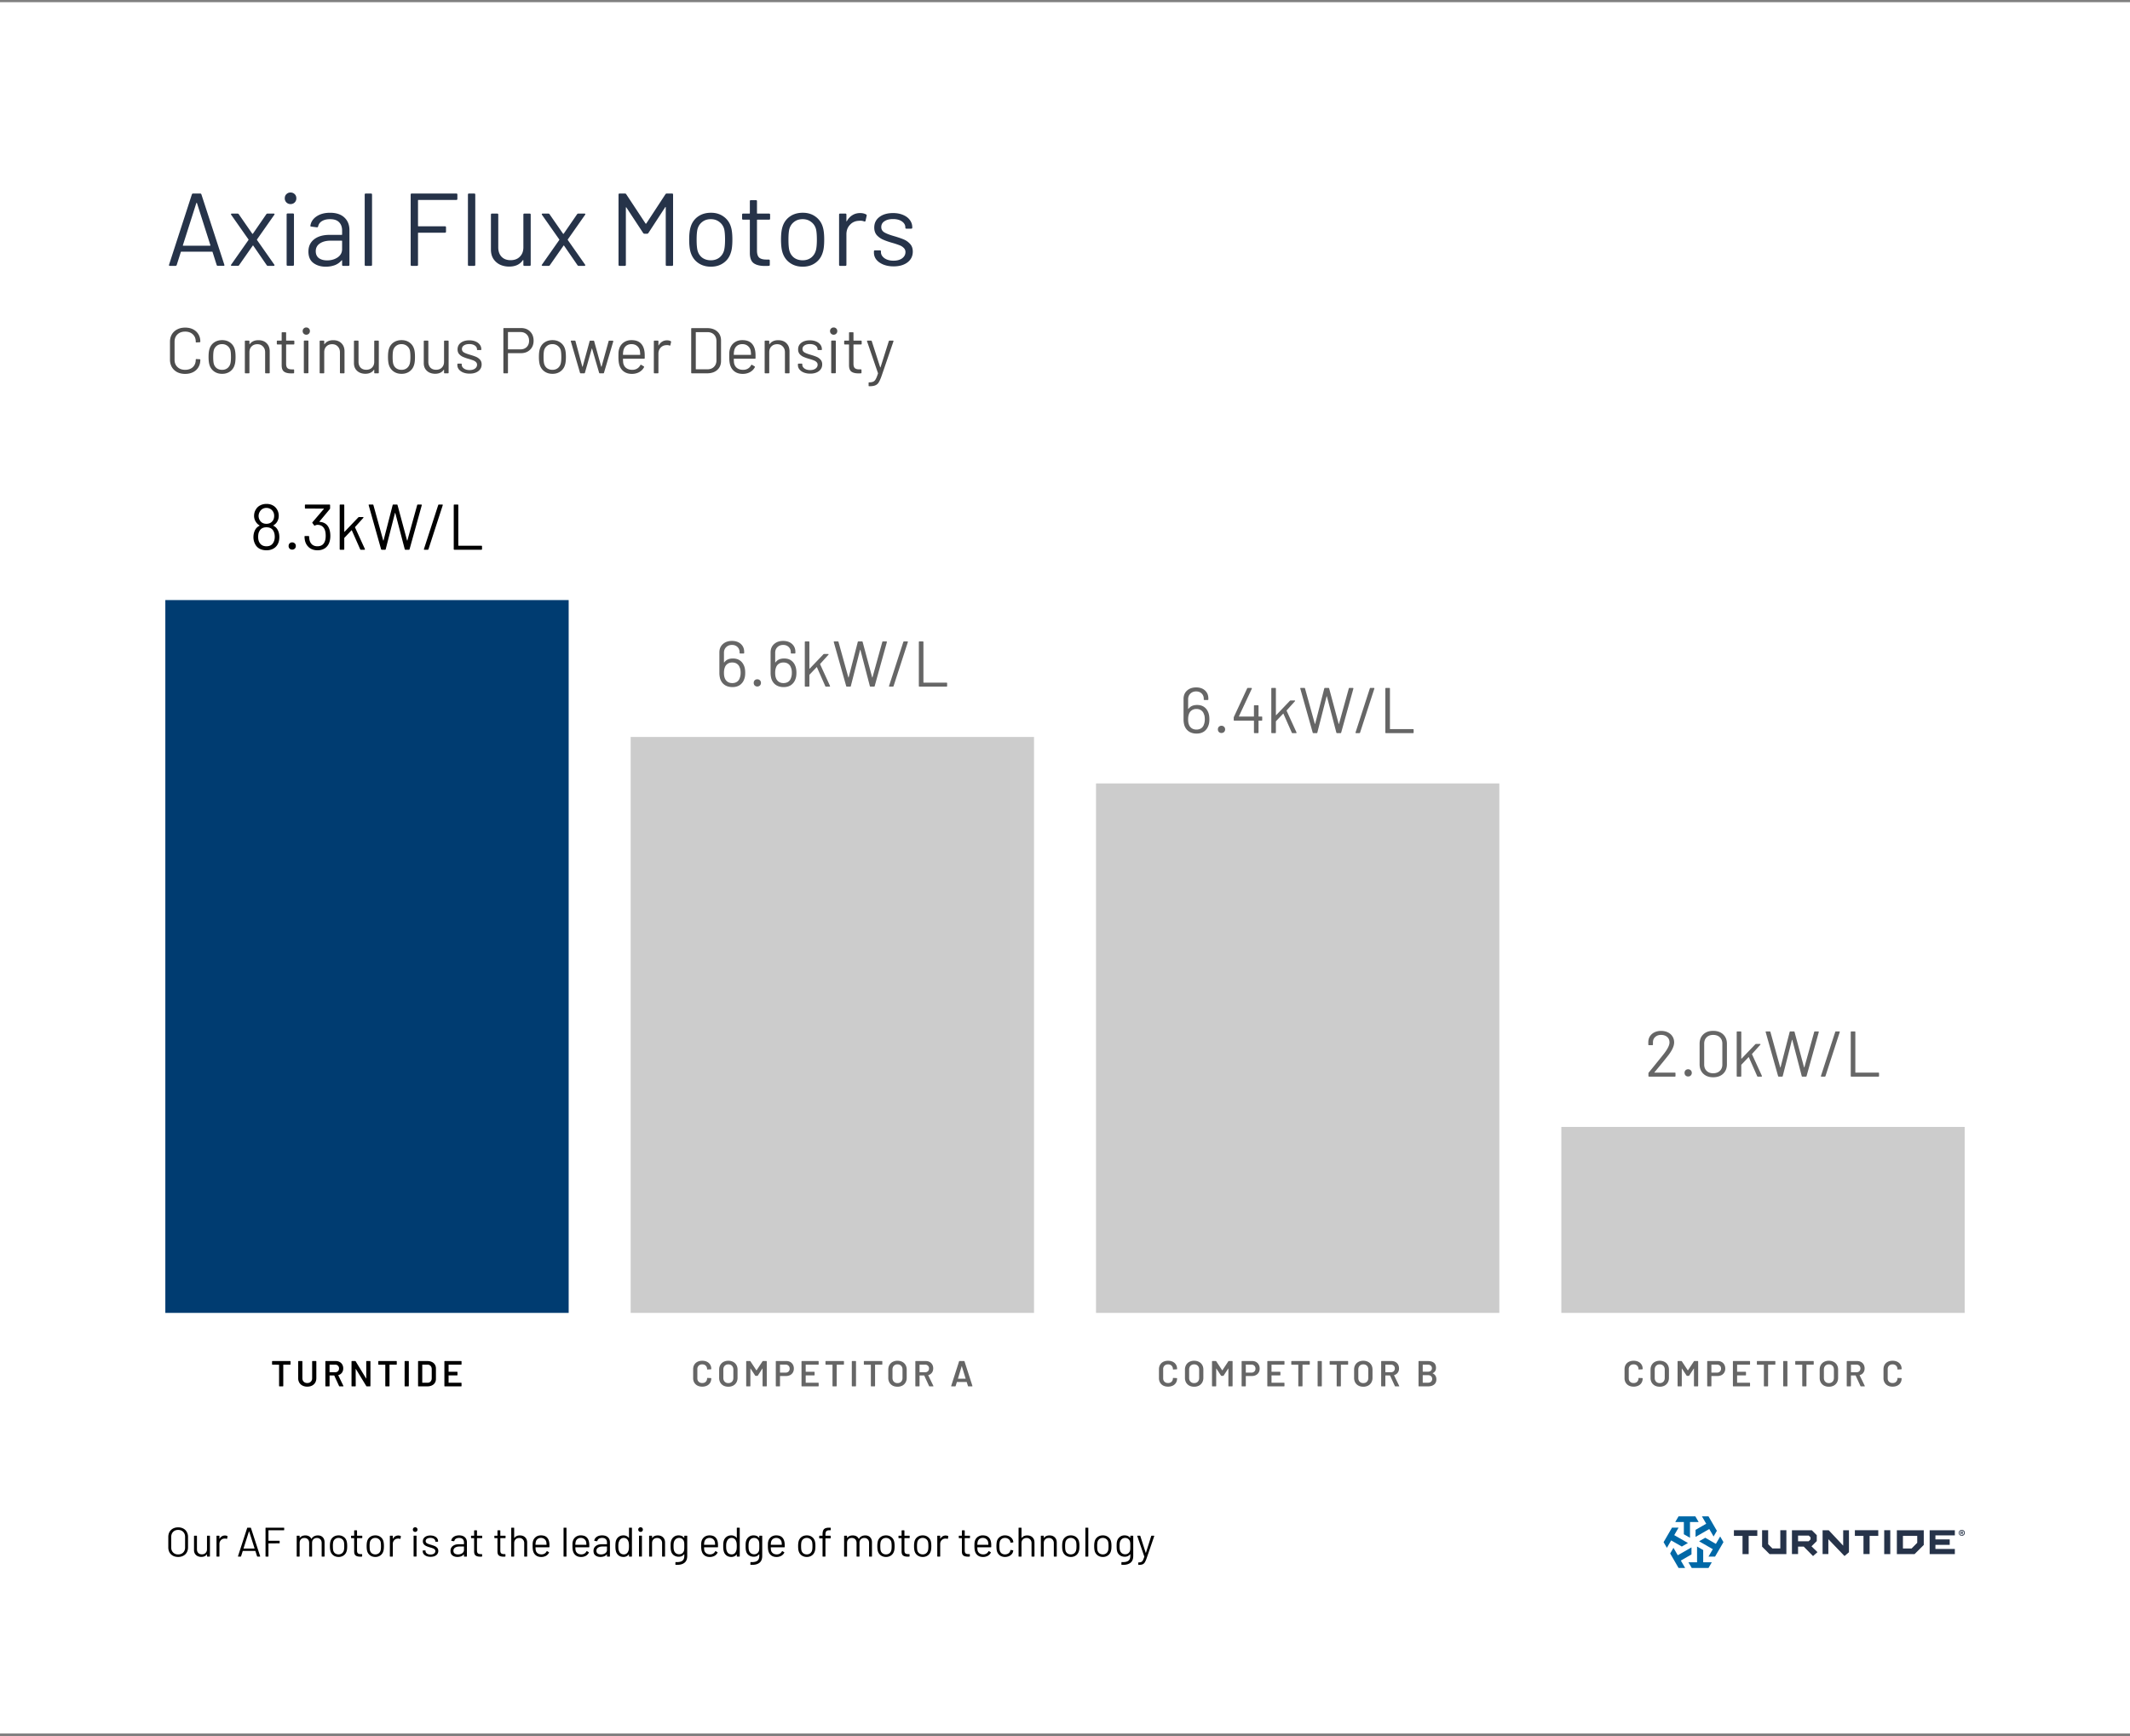
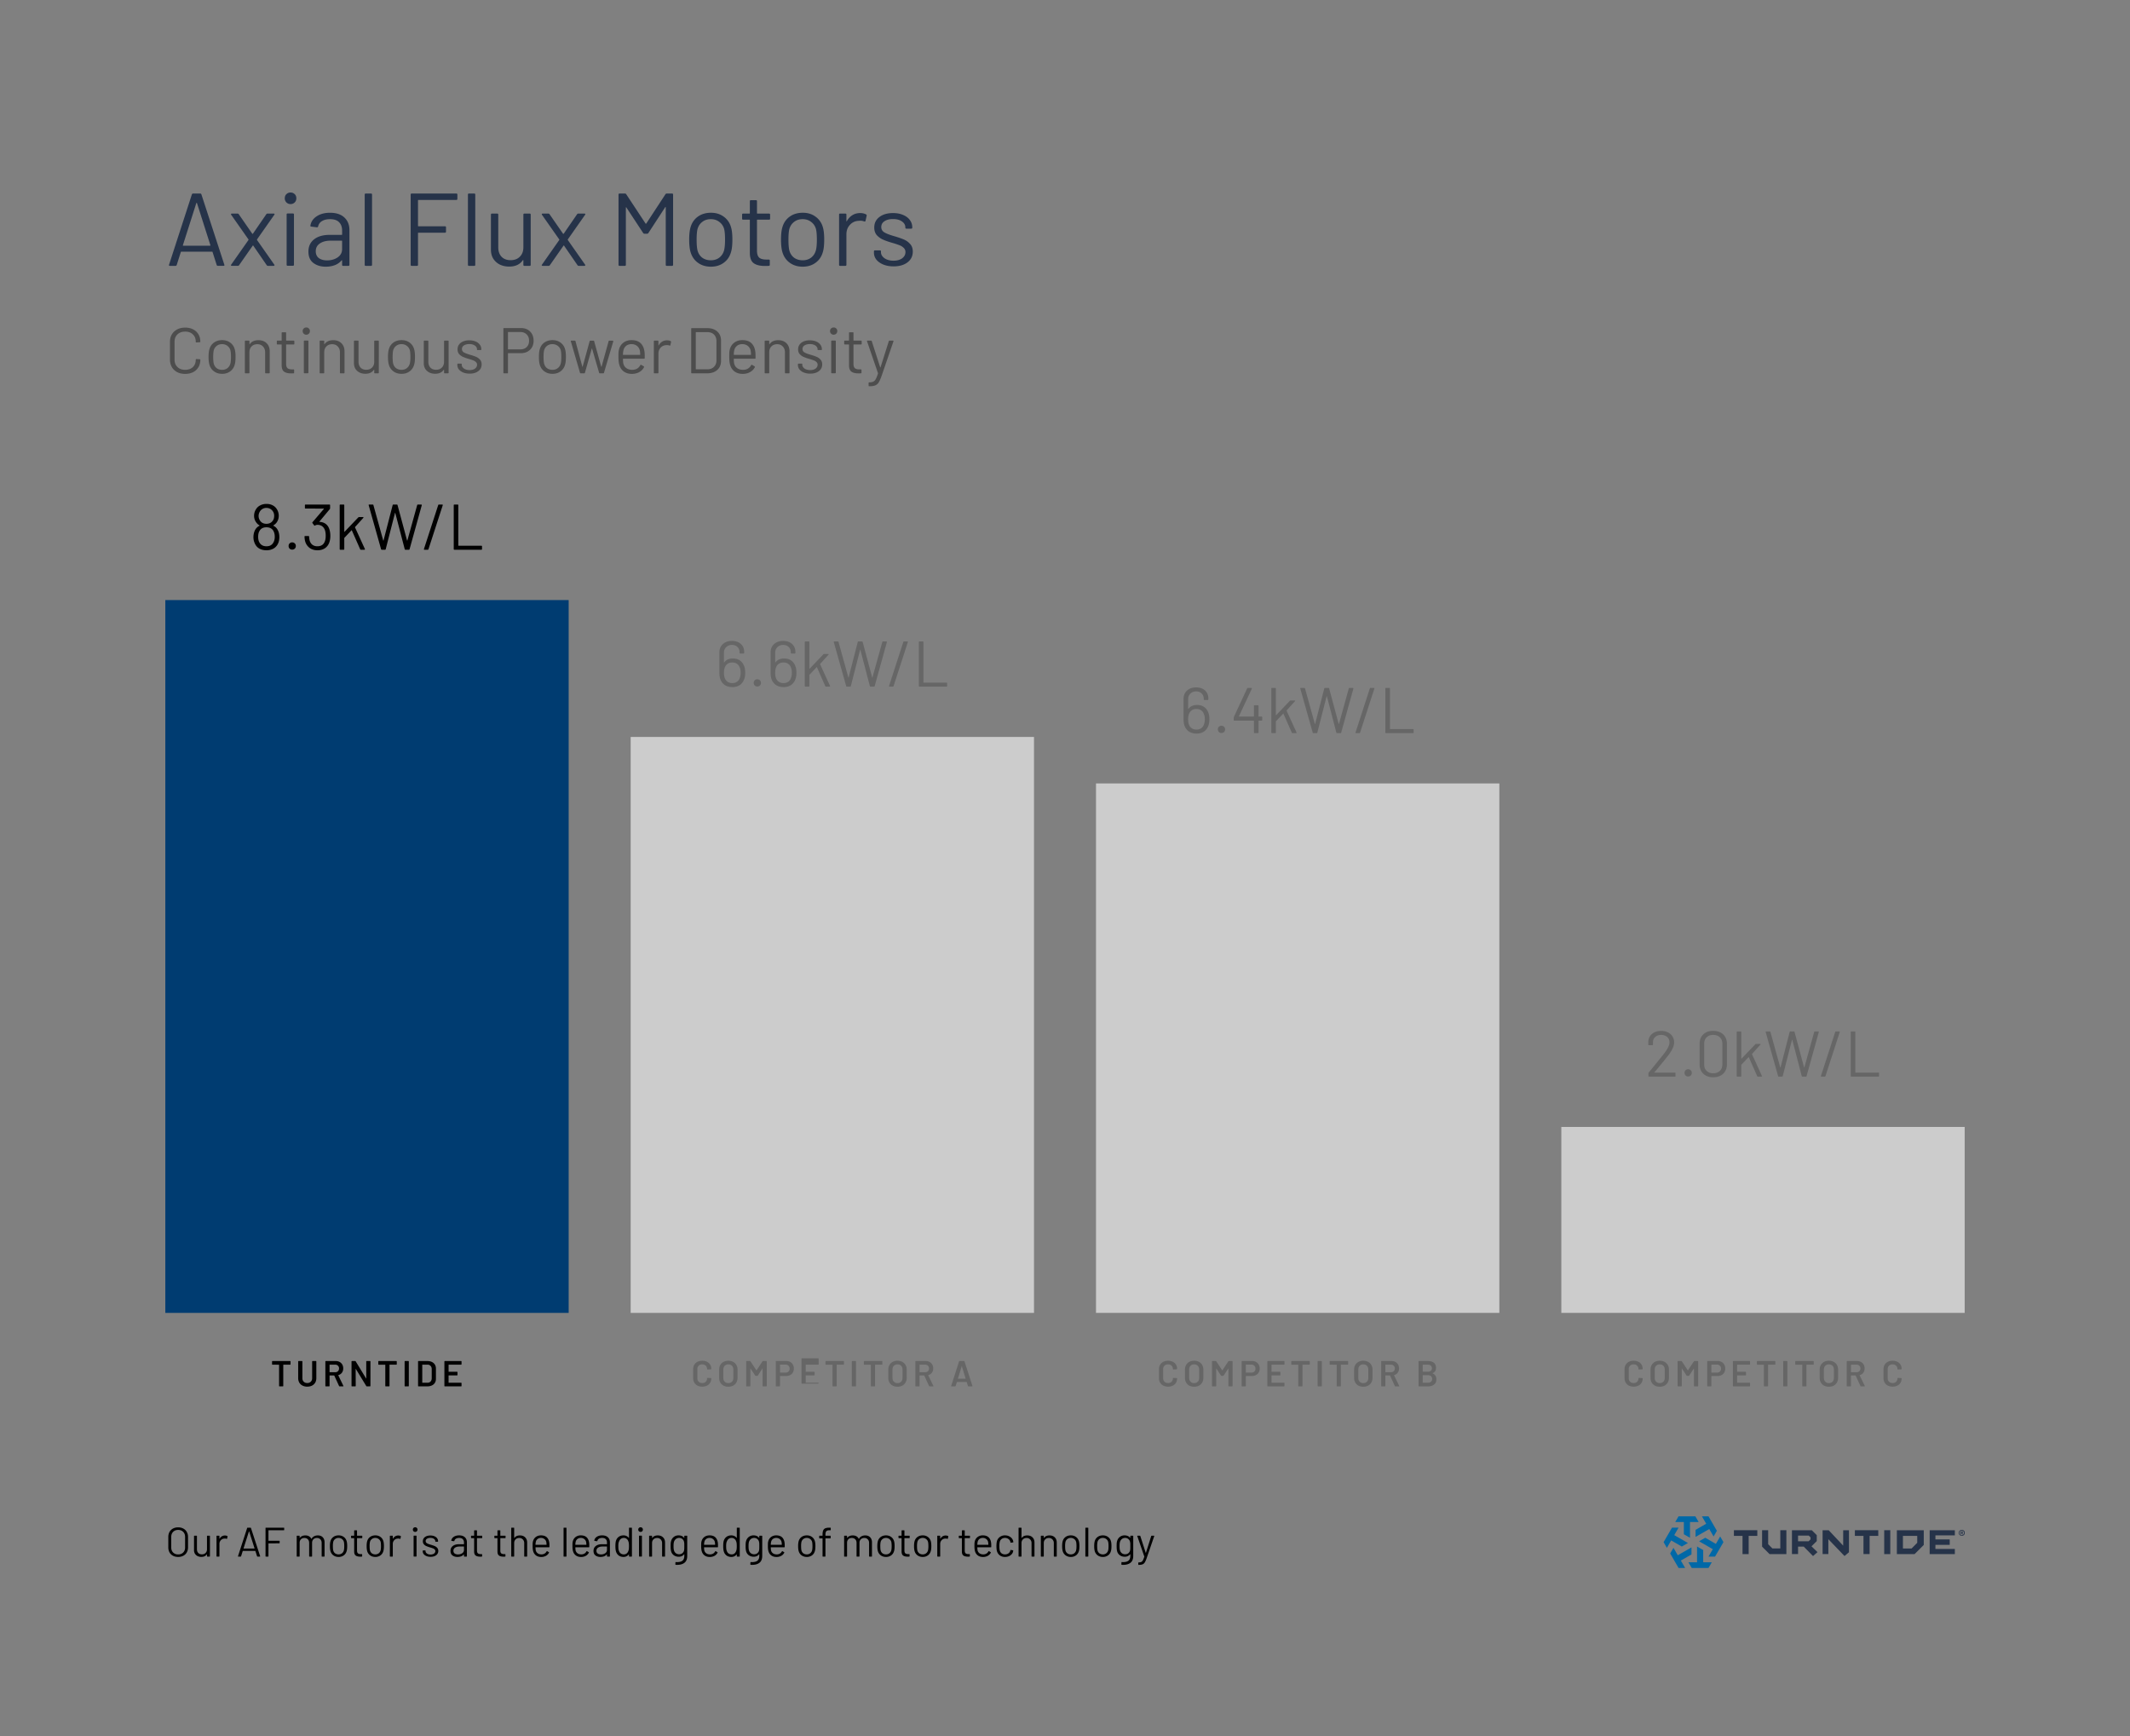
<svg xmlns="http://www.w3.org/2000/svg" width="368" height="300" fill="none">
  <rect width="100%" height="100%" fill="#808080" stroke="none" />
-   <path transform="translate(0 .377)" fill="#fff" d="M0 0H368V299.181H0z" />
  <path d="M37.65 45.94c-.106 0-.178-.047-.213-.142l-.715-2.25c-.011-.035-.035-.053-.07-.053h-5.339c-.035 0-.06.018-.071.054l-.714 2.25c-.036.094-.107.142-.214.142h-.965c-.13 0-.178-.066-.142-.197l3.945-12.157c.036-.095.107-.143.214-.143h1.214c.107 0 .179.048.214.143l3.964 12.157.017.072c0 .083-.053.125-.16.125h-.964zM31.6 42.37a.076.076 0 000 .072.158.158 0 00.071.018h4.606c.024 0 .042-.006.054-.018.023-.024.03-.048.018-.072l-2.321-7.283c-.012-.024-.03-.036-.054-.036s-.041.012-.053.036l-2.321 7.283zm8.47 3.57c-.072 0-.126-.023-.161-.07-.024-.048-.012-.096.035-.143l2.982-4.25a.09.09 0 000-.106l-2.982-4.25a.121.121 0 01-.035-.088c0-.084.053-.125.16-.125h.964a.24.24 0 01.215.107l2.338 3.374c.012.012.03.018.054.018s.041-.006.053-.018l2.321-3.374a.24.24 0 01.215-.107h1.053c.071 0 .119.023.143.071.023.036.011.083-.036.143l-2.981 4.249a.165.165 0 000 .107l2.98 4.249c.025.024.037.06.037.107 0 .024-.012.047-.036.071-.024.024-.06.036-.107.036h-.982a.24.24 0 01-.214-.107l-2.321-3.374c-.012-.024-.03-.036-.054-.036-.023 0-.041.012-.053.036L41.3 45.834a.24.24 0 01-.214.107h-1.018zM50.2 35.266a.97.97 0 01-.714-.285.969.969 0 01-.286-.714c0-.298.095-.536.286-.715a.97.97 0 01.714-.285c.285 0 .523.095.714.285.19.179.285.417.285.715a.969.969 0 01-.285.714.969.969 0 01-.714.285zm-.5 10.658c-.12 0-.179-.06-.179-.178v-8.677c0-.119.06-.178.179-.178h.91c.12 0 .179.06.179.178v8.677c0 .119-.06.178-.179.178h-.91zm7.317-9.158c1.071 0 1.898.273 2.482.821.583.547.874 1.273.874 2.178v5.998c0 .12-.059.179-.178.179h-.91c-.12 0-.179-.06-.179-.179v-.732c0-.023-.012-.041-.036-.053-.012-.012-.03-.006-.053.018a2.86 2.86 0 01-1.16.821 4.496 4.496 0 01-1.59.268c-.845 0-1.553-.215-2.124-.643-.571-.428-.857-1.083-.857-1.964 0-.892.321-1.594.964-2.106.655-.524 1.56-.786 2.714-.786h2.07c.048 0 .072-.024.072-.071v-.679c0-.607-.173-1.083-.518-1.428-.333-.357-.857-.535-1.57-.535-.572 0-1.036.113-1.393.339a1.353 1.353 0 00-.66.91c-.037.12-.108.173-.215.161l-.964-.125c-.131-.024-.184-.071-.16-.143.094-.666.451-1.208 1.07-1.624.62-.417 1.393-.625 2.321-.625zm-.5 8.23c.703 0 1.31-.173 1.821-.518.512-.357.768-.833.768-1.428v-1.393c0-.047-.024-.071-.072-.071h-1.874c-.785 0-1.416.16-1.892.482-.476.321-.714.768-.714 1.339 0 .524.178.922.535 1.196.37.262.845.393 1.428.393zm6.672.946c-.118 0-.178-.06-.178-.179v-12.14c0-.118.06-.178.178-.178h.911c.119 0 .178.06.178.179v12.14c0 .118-.059.178-.178.178h-.91zm15.83-11.568c0 .119-.06.178-.179.178H72.29c-.047 0-.071.024-.071.072v4.41c0 .047.024.07.071.07h4.588c.12 0 .179.06.179.179v.75c0 .119-.06.178-.179.178H72.29c-.047 0-.071.024-.071.072v5.48c0 .12-.06.179-.179.179h-.91c-.12 0-.179-.06-.179-.179v-12.14c0-.118.06-.178.179-.178h7.712c.12 0 .179.06.179.179v.75zm2.005 11.568c-.119 0-.178-.06-.178-.179v-12.14c0-.118.06-.178.178-.178h.91c.12 0 .18.06.18.179v12.14c0 .118-.06.178-.18.178h-.91zm9.4-8.855c0-.119.059-.178.178-.178h.91c.12 0 .179.06.179.178v8.676c0 .12-.06.179-.179.179h-.91c-.12 0-.179-.06-.179-.179v-.767c0-.024-.012-.042-.036-.054-.023-.012-.041-.006-.053.018-.5.738-1.291 1.107-2.374 1.107-.572 0-1.101-.113-1.59-.34a2.861 2.861 0 01-1.142-1.017c-.274-.44-.41-.97-.41-1.589v-6.034c0-.119.059-.178.178-.178h.91c.12 0 .179.06.179.178v5.66c0 .678.19 1.22.571 1.624.381.393.899.589 1.553.589.679 0 1.214-.202 1.607-.607.405-.405.607-.94.607-1.607v-5.659zm3.34 8.855c-.072 0-.125-.024-.16-.072-.025-.047-.013-.095.035-.142l2.981-4.25a.09.09 0 000-.106l-2.981-4.25a.121.121 0 01-.036-.088c0-.084.054-.125.16-.125h.965a.24.24 0 01.214.107l2.339 3.374c.012.012.03.018.053.018.024 0 .042-.006.054-.018l2.32-3.374a.24.24 0 01.215-.107h1.053c.072 0 .119.023.143.071.024.036.012.083-.036.143l-2.981 4.249a.165.165 0 000 .107l2.981 4.249c.024.024.036.06.036.107 0 .024-.012.047-.036.071-.023.024-.059.036-.107.036h-.982a.24.24 0 01-.214-.107l-2.32-3.374c-.013-.024-.03-.036-.054-.036s-.042.012-.054.036l-2.356 3.374a.24.24 0 01-.215.107h-1.017zm21.204-12.372c.06-.083.131-.125.214-.125h.929c.119 0 .178.06.178.179v12.14c0 .118-.059.178-.178.178h-.911c-.119 0-.178-.06-.178-.179v-9.925c0-.036-.012-.06-.036-.072-.024-.012-.042 0-.054.036l-2.909 4.463c-.06.083-.131.125-.215.125h-.464a.27.27 0 01-.214-.107l-2.91-4.428c-.012-.035-.03-.047-.054-.035-.023.011-.035.035-.035.071v9.872c0 .12-.06.179-.179.179h-.91c-.119 0-.179-.06-.179-.179v-12.14c0-.118.06-.178.179-.178h.928c.095 0 .167.036.214.107l3.357 5.088c.011.012.029.018.053.018.024 0 .042-.006.054-.018l3.32-5.07zm7.852 12.515c-.856 0-1.594-.22-2.213-.66-.619-.441-1.048-1.048-1.286-1.822-.166-.547-.25-1.28-.25-2.196 0-.916.084-1.642.25-2.178.226-.761.649-1.362 1.268-1.803.619-.44 1.369-.66 2.249-.66.845 0 1.571.22 2.178.66a3.293 3.293 0 011.268 1.786c.166.511.25 1.243.25 2.195 0 .964-.084 1.696-.25 2.196-.226.774-.649 1.38-1.268 1.821-.607.44-1.339.66-2.196.66zm0-1.107c.572 0 1.06-.155 1.464-.464a2.37 2.37 0 00.822-1.286c.107-.428.16-1.03.16-1.803 0-.785-.047-1.386-.143-1.803a2.24 2.24 0 00-.839-1.267c-.404-.322-.898-.482-1.481-.482-.584 0-1.078.16-1.482.482-.405.31-.679.732-.821 1.267-.096.417-.143 1.018-.143 1.803 0 .786.047 1.387.143 1.803.131.536.398.964.803 1.286.417.31.922.464 1.517.464zm10.231-7.195c0 .12-.06.179-.179.179h-2.017c-.048 0-.071.024-.071.071V43.3c0 .571.125.976.375 1.214.261.226.666.339 1.214.339h.446c.119 0 .178.06.178.178v.732c0 .12-.059.179-.178.179a8.782 8.782 0 01-.661.018c-.857 0-1.505-.16-1.946-.482-.44-.322-.66-.917-.66-1.785v-5.66c0-.047-.024-.071-.072-.071h-1.089c-.119 0-.178-.06-.178-.179v-.696c0-.119.059-.178.178-.178h1.089c.048 0 .072-.024.072-.072v-2.07c0-.12.059-.18.178-.18h.875c.119 0 .179.06.179.18v2.07c0 .048.023.072.071.072h2.017c.119 0 .179.06.179.178v.696zm5.634 8.302c-.857 0-1.595-.22-2.213-.66-.619-.441-1.048-1.048-1.286-1.822-.166-.547-.25-1.28-.25-2.196 0-.916.084-1.642.25-2.178.226-.761.649-1.362 1.268-1.803.619-.44 1.368-.66 2.249-.66.845 0 1.571.22 2.178.66a3.293 3.293 0 011.268 1.786c.166.511.25 1.243.25 2.195 0 .964-.084 1.696-.25 2.196-.226.774-.649 1.38-1.268 1.821-.607.44-1.339.66-2.196.66zm0-1.107c.572 0 1.06-.155 1.464-.464.405-.322.679-.75.821-1.286.108-.428.161-1.03.161-1.803 0-.785-.048-1.386-.143-1.803-.143-.535-.422-.958-.839-1.267-.404-.322-.898-.482-1.482-.482-.583 0-1.077.16-1.481.482-.405.31-.679.732-.822 1.267-.095.417-.142 1.018-.142 1.803 0 .786.047 1.387.142 1.803.131.536.399.964.804 1.286.416.31.922.464 1.517.464zm9.925-8.159c.393 0 .732.078 1.017.232.096.048.131.125.107.233l-.196.874c-.036.12-.113.155-.232.107a1.814 1.814 0 00-.696-.125l-.232.018c-.619.024-1.131.256-1.536.697-.404.428-.607.976-.607 1.642v5.266c0 .12-.059.179-.178.179h-.911c-.119 0-.178-.06-.178-.179v-8.676c0-.119.059-.178.178-.178h.911c.119 0 .178.06.178.178v1.09c0 .035.006.059.018.07.024 0 .042-.011.054-.035.25-.44.565-.78.946-1.018.393-.25.845-.375 1.357-.375zm5.772 9.212c-.667 0-1.262-.107-1.785-.321-.512-.214-.911-.5-1.196-.857a1.916 1.916 0 01-.411-1.196v-.214c0-.12.06-.179.179-.179h.856c.119 0 .179.06.179.179v.142c0 .393.202.738.607 1.036.417.286.934.428 1.553.428.619 0 1.119-.137 1.5-.41.381-.286.571-.643.571-1.071a.959.959 0 00-.304-.732c-.19-.19-.422-.34-.696-.447a14.438 14.438 0 00-1.232-.41c-.666-.19-1.214-.381-1.642-.572a3.166 3.166 0 01-1.089-.785c-.286-.345-.428-.78-.428-1.303 0-.762.297-1.369.892-1.821.595-.453 1.381-.679 2.357-.679.654 0 1.232.108 1.731.322.512.214.905.511 1.179.892.273.37.41.786.41 1.25v.054c0 .119-.059.178-.178.178h-.839c-.119 0-.179-.06-.179-.178v-.054c0-.405-.196-.744-.589-1.018-.381-.273-.899-.41-1.553-.41-.607 0-1.095.125-1.464.375-.369.238-.553.571-.553 1 0 .404.178.714.535.928.357.214.911.428 1.66.642.691.203 1.25.393 1.678.572.429.178.798.44 1.107.785.31.334.465.774.465 1.321 0 .774-.304 1.393-.911 1.857-.607.464-1.41.696-2.41.696z" fill="#263349" />
  <path d="M31.99 64.612c-.521 0-.979-.1-1.373-.302a2.321 2.321 0 01-.926-.87 2.595 2.595 0 01-.324-1.305v-3.069c0-.483.108-.91.324-1.283.223-.372.532-.658.926-.859.394-.208.852-.312 1.372-.312.521 0 .979.1 1.373.3.394.202.699.484.915.849.223.364.334.785.334 1.26a.12.12 0 01-.033.09.107.107 0 01-.078.033l-.57.034c-.074 0-.11-.034-.11-.1v-.034c0-.528-.168-.948-.503-1.26-.335-.32-.777-.48-1.328-.48-.55 0-.993.16-1.327.48-.335.319-.502.74-.502 1.26v3.124c0 .52.167.941.502 1.26.334.32.777.48 1.327.48.55 0 .993-.156 1.328-.468.335-.32.502-.744.502-1.272v-.022c0-.067.037-.1.112-.1l.569.033c.074 0 .111.033.111.1 0 .484-.111.911-.334 1.283-.216.365-.521.648-.915.848-.395.201-.852.302-1.373.302zm6.387-.011c-.536 0-.997-.138-1.384-.413a2.115 2.115 0 01-.803-1.138c-.104-.343-.157-.8-.157-1.373s.053-1.026.157-1.361c.141-.476.405-.852.792-1.127s.855-.413 1.406-.413c.528 0 .982.138 1.361.413.387.275.65.647.792 1.116.104.32.156.777.156 1.372 0 .603-.052 1.06-.156 1.373a2.06 2.06 0 01-.792 1.138c-.38.275-.837.412-1.372.412zm0-.692c.357 0 .662-.097.914-.29.253-.201.425-.469.514-.804.067-.267.1-.643.1-1.127 0-.49-.03-.866-.09-1.127a1.405 1.405 0 00-.523-.792c-.253-.2-.562-.301-.927-.301-.364 0-.673.1-.926.301a1.426 1.426 0 00-.513.792c-.06.26-.09.636-.09 1.127s.03.867.09 1.127c.082.335.25.603.502.804.26.193.577.29.949.29zm6.27-5.122c.594 0 1.067.175 1.416.525.357.35.536.818.536 1.406V64.4c0 .074-.037.111-.112.111h-.569c-.074 0-.111-.037-.111-.111v-3.526c0-.41-.127-.744-.38-1.004-.245-.26-.565-.39-.96-.39-.408 0-.74.126-.992.379-.253.252-.38.583-.38.992V64.4c0 .074-.037.111-.111.111h-.57c-.074 0-.11-.037-.11-.111v-5.423c0-.074.036-.112.11-.112h.57c.074 0 .111.038.111.112v.48c0 .015.004.026.012.033.014.008.026.004.033-.01.327-.462.83-.693 1.506-.693zm6.204.625c0 .075-.038.112-.112.112h-1.26c-.03 0-.045.015-.045.044v3.292c0 .357.078.61.234.759.164.14.417.212.759.212h.279c.074 0 .111.037.111.111v.458c0 .074-.037.111-.111.111a5.45 5.45 0 01-.413.011c-.536 0-.941-.1-1.216-.3-.276-.202-.413-.574-.413-1.117v-3.537c0-.03-.015-.044-.045-.044h-.68c-.075 0-.112-.038-.112-.112v-.435c0-.074.037-.112.112-.112h.68c.03 0 .045-.015.045-.044v-1.294c0-.075.037-.112.111-.112h.547c.075 0 .112.037.112.111v1.295c0 .03.015.044.044.044h1.261c.075 0 .112.038.112.112v.435zm2.067-1.573a.605.605 0 01-.447-.179.605.605 0 01-.178-.446c0-.186.06-.335.178-.446a.605.605 0 01.447-.179c.178 0 .327.06.446.179.12.111.179.26.179.446 0 .179-.06.327-.179.446a.606.606 0 01-.446.179zm-.313 6.661c-.074 0-.111-.037-.111-.112v-5.422c0-.075.037-.112.111-.112h.57c.074 0 .111.038.111.112v5.422c0 .075-.037.112-.112.112h-.569zm4.964-5.713c.595 0 1.068.175 1.417.525.357.35.536.818.536 1.406V64.4c0 .074-.037.111-.112.111h-.569c-.074 0-.111-.037-.111-.111v-3.526c0-.41-.127-.744-.38-1.004-.245-.26-.565-.39-.96-.39-.408 0-.74.126-.992.379-.253.252-.38.583-.38.992V64.4c0 .074-.037.111-.111.111h-.57c-.074 0-.11-.037-.11-.111v-5.423c0-.074.036-.112.11-.112h.57c.074 0 .111.038.111.112v.48c0 .015.004.026.011.033.015.008.026.004.034-.01.327-.462.83-.693 1.506-.693zm7.086.19c0-.074.037-.112.112-.112h.569c.074 0 .111.038.111.112V64.4c0 .074-.037.111-.111.111h-.57c-.074 0-.11-.037-.11-.111v-.48c0-.015-.008-.026-.023-.034-.015-.007-.026-.003-.034.012-.312.46-.807.691-1.484.691-.357 0-.688-.07-.993-.212a1.787 1.787 0 01-.714-.636c-.17-.275-.256-.606-.256-.993v-3.771c0-.074.037-.112.111-.112h.57c.074 0 .11.038.11.112v3.537c0 .424.12.762.358 1.015.238.246.561.369.97.369.425 0 .76-.127 1.005-.38.253-.253.38-.587.38-1.004v-3.537zm4.721 5.623c-.535 0-.997-.137-1.383-.412a2.115 2.115 0 01-.804-1.138c-.104-.343-.156-.8-.156-1.373s.052-1.026.156-1.361c.142-.476.406-.852.793-1.127.386-.275.855-.413 1.405-.413.529 0 .982.138 1.362.413.386.275.65.647.792 1.116.104.32.156.777.156 1.372 0 .603-.052 1.06-.156 1.373a2.06 2.06 0 01-.792 1.138c-.38.275-.837.412-1.373.412zm0-.691c.357 0 .662-.097.915-.29.253-.201.424-.469.514-.804.066-.267.1-.643.1-1.127 0-.49-.03-.866-.09-1.127a1.404 1.404 0 00-.524-.792c-.253-.2-.561-.301-.926-.301-.364 0-.673.1-.926.301a1.426 1.426 0 00-.513.792c-.06.26-.09.636-.09 1.127s.03.867.09 1.127c.082.335.249.603.502.804.26.193.576.29.948.29zm7.341-4.932c0-.074.037-.112.112-.112h.569c.074 0 .111.038.111.112V64.4c0 .074-.037.111-.111.111h-.57c-.074 0-.11-.037-.11-.111v-.48c0-.015-.008-.026-.023-.034-.015-.007-.026-.003-.034.012-.312.46-.807.691-1.484.691-.357 0-.688-.07-.993-.212a1.787 1.787 0 01-.714-.636c-.17-.275-.256-.606-.256-.993v-3.771c0-.074.037-.112.111-.112h.57c.074 0 .11.038.11.112v3.537c0 .424.12.762.358 1.015.238.246.561.369.97.369.425 0 .76-.127 1.005-.38.253-.253.38-.587.38-1.004v-3.537zm4.42 5.59c-.416 0-.788-.067-1.116-.2a1.844 1.844 0 01-.747-.536 1.198 1.198 0 01-.257-.748v-.134c0-.074.037-.111.112-.111h.535c.075 0 .112.037.112.111v.09c0 .245.126.46.38.647.26.178.583.267.97.267s.7-.085.937-.256c.238-.179.357-.402.357-.67a.6.6 0 00-.19-.457 1.252 1.252 0 00-.435-.28 9.093 9.093 0 00-.77-.256A7.994 7.994 0 0180 61.677a1.974 1.974 0 01-.68-.49c-.18-.216-.268-.488-.268-.815 0-.476.186-.856.558-1.138.371-.283.862-.424 1.472-.424.41 0 .77.067 1.083.2.32.134.565.32.736.558.171.231.257.491.257.781v.034c0 .074-.037.111-.112.111h-.524c-.075 0-.112-.037-.112-.111v-.034c0-.252-.123-.464-.368-.636-.238-.17-.562-.256-.97-.256-.38 0-.685.078-.916.234a.704.704 0 00-.346.625c0 .253.112.446.335.58.223.134.57.268 1.038.402.431.126.78.245 1.049.357.267.111.498.275.691.49.194.21.29.484.29.826 0 .484-.19.87-.569 1.16-.379.291-.881.436-1.506.436zm8.878-7.877c.654 0 1.179.2 1.573.602.402.402.602.93.602 1.585 0 .647-.204 1.167-.613 1.562-.402.394-.934.591-1.596.591h-2.176c-.03 0-.044.015-.044.045V64.4c0 .074-.037.111-.112.111h-.569c-.074 0-.111-.037-.111-.111V56.8c0-.074.037-.111.111-.111h2.935zm-.09 3.682c.44 0 .796-.134 1.072-.402.275-.275.412-.636.412-1.082 0-.454-.137-.819-.413-1.094-.275-.275-.632-.413-1.07-.413h-2.12c-.03 0-.045.015-.045.045v2.901c0 .03.015.045.044.045h2.12zm5.526 4.228c-.536 0-.997-.137-1.384-.412a2.115 2.115 0 01-.803-1.138c-.104-.343-.156-.8-.156-1.373s.052-1.026.156-1.361c.141-.476.405-.852.792-1.127s.856-.413 1.406-.413c.528 0 .982.138 1.361.413.387.275.651.647.793 1.116.104.32.156.777.156 1.372 0 .603-.052 1.06-.157 1.373a2.06 2.06 0 01-.792 1.138c-.38.275-.836.412-1.372.412zm0-.691c.357 0 .662-.097.915-.29.253-.201.424-.469.513-.804.067-.267.1-.643.1-1.127 0-.49-.03-.866-.089-1.127a1.404 1.404 0 00-.524-.792c-.253-.2-.562-.301-.926-.301-.365 0-.673.1-.926.301a1.426 1.426 0 00-.514.792c-.06.26-.089.636-.089 1.127s.03.867.09 1.127c.081.335.249.603.501.804.26.193.577.29.949.29zm4.88.602c-.059 0-.1-.03-.123-.089l-1.584-5.434-.011-.033c0-.06.037-.09.112-.09h.58c.067 0 .107.034.122.1l1.183 4.397c.008.015.015.022.022.022.015 0 .026-.007.034-.022l1.205-4.396c.015-.067.056-.1.123-.1h.535c.067 0 .108.03.123.089l1.216 4.396c.008.015.019.022.034.022.015 0 .026-.007.033-.022l1.216-4.385c.015-.067.056-.1.123-.1l.58.01c.037 0 .063.012.078.034.023.022.03.052.023.09l-1.607 5.422c-.022.06-.063.09-.123.09h-.591c-.06 0-.101-.03-.123-.09l-1.216-4.173c-.008-.015-.019-.022-.034-.022-.007 0-.014.007-.022.022l-1.183 4.173c-.022.06-.063.09-.122.09h-.603zm11.014-3.771c.03.208.045.468.045.781v.357c0 .074-.038.112-.112.112h-3.604c-.03 0-.045.014-.045.044.015.41.038.673.067.792.082.335.257.6.525.793.268.193.61.29 1.026.29.313 0 .588-.071.826-.212a1.46 1.46 0 00.558-.603c.045-.067.097-.082.156-.044l.435.256c.06.037.075.09.045.156-.186.357-.465.64-.837.848-.372.201-.8.302-1.283.302-.528-.008-.971-.134-1.328-.38a2.034 2.034 0 01-.77-1.026c-.134-.357-.201-.87-.201-1.54 0-.312.004-.565.012-.759.014-.2.044-.38.089-.535.126-.484.379-.87.759-1.16.386-.29.851-.436 1.394-.436.677 0 1.198.171 1.562.513.365.343.592.826.681 1.45zm-2.243-1.272c-.364 0-.669.097-.915.29a1.301 1.301 0 00-.468.759c-.045.156-.075.409-.09.758 0 .03.015.045.045.045h2.89c.03 0 .045-.015.045-.044a5.15 5.15 0 00-.067-.715 1.378 1.378 0 00-.502-.792c-.246-.2-.558-.301-.938-.301zm6.139-.658c.246 0 .458.048.636.145.06.03.082.078.067.145l-.123.547c-.022.074-.07.096-.145.066a1.131 1.131 0 00-.435-.078l-.145.012c-.387.014-.706.16-.959.435-.253.267-.38.61-.38 1.026V64.4c0 .074-.037.111-.111.111h-.569c-.075 0-.112-.037-.112-.111v-5.423c0-.074.037-.112.112-.112h.569c.074 0 .111.038.111.112v.68c0 .023.004.038.011.045a.036.036 0 00.034-.022c.156-.275.353-.487.591-.636.246-.156.528-.234.848-.234zm4.29 5.701c-.074 0-.112-.037-.112-.111v-7.588c0-.074.038-.111.112-.111h2.633c.737 0 1.32.193 1.752.58.439.387.658.911.658 1.573v3.504c0 .662-.219 1.186-.658 1.573-.432.387-1.015.58-1.752.58h-2.633zm.681-.736c0 .03.014.044.044.044h1.942c.483 0 .866-.14 1.149-.424.29-.282.435-.662.435-1.138v-3.291c0-.484-.141-.867-.424-1.15-.283-.282-.669-.423-1.16-.423h-1.942c-.03 0-.044.014-.044.044v6.338zm10.278-3.035c.029.208.044.468.044.781v.357c0 .074-.037.112-.111.112h-3.604c-.03 0-.045.014-.045.044.015.41.037.673.067.792.082.335.257.6.524.793.268.193.61.29 1.027.29.312 0 .588-.071.826-.212a1.46 1.46 0 00.558-.603c.044-.067.096-.082.156-.044l.435.256c.059.037.074.09.045.156-.186.357-.465.64-.837.848-.372.201-.8.302-1.283.302-.529-.008-.971-.134-1.328-.38a2.034 2.034 0 01-.77-1.026c-.134-.357-.201-.87-.201-1.54 0-.312.004-.565.011-.759.015-.2.045-.38.089-.535.127-.484.38-.87.759-1.16.387-.29.852-.436 1.395-.436.677 0 1.198.171 1.562.513.364.343.591.826.681 1.45zm-2.243-1.272c-.365 0-.67.097-.915.29a1.307 1.307 0 00-.469.759c-.044.156-.074.409-.089.758 0 .03.015.045.045.045h2.89c.029 0 .044-.015.044-.044a4.995 4.995 0 00-.067-.715 1.373 1.373 0 00-.502-.792c-.245-.2-.558-.301-.937-.301zm6.206-.68c.595 0 1.067.174 1.417.524.357.35.535.818.535 1.406V64.4c0 .074-.037.111-.111.111h-.569c-.075 0-.112-.037-.112-.111v-3.526c0-.41-.126-.744-.379-1.004-.246-.26-.565-.39-.96-.39-.409 0-.74.126-.993.379-.253.252-.379.583-.379.992V64.4c0 .074-.037.111-.112.111h-.569c-.074 0-.111-.037-.111-.111v-5.423c0-.074.037-.112.111-.112h.569c.075 0 .112.038.112.112v.48c0 .015.004.026.011.033.015.008.026.004.034-.01.327-.462.829-.693 1.506-.693zm5.524 5.779c-.417 0-.789-.067-1.116-.2a1.848 1.848 0 01-.748-.536 1.198 1.198 0 01-.256-.748v-.134c0-.074.037-.111.111-.111h.536c.074 0 .111.037.111.111v.09c0 .245.127.46.38.647.26.178.584.267.97.267.387 0 .7-.085.938-.256.238-.179.357-.402.357-.67a.599.599 0 00-.19-.457 1.252 1.252 0 00-.435-.28 9.098 9.098 0 00-.77-.256 7.967 7.967 0 01-1.026-.357 1.974 1.974 0 01-.681-.49c-.179-.216-.268-.488-.268-.815 0-.476.186-.856.558-1.138.372-.283.863-.424 1.473-.424.409 0 .77.067 1.082.2.32.134.565.32.737.558.171.231.256.491.256.781v.034c0 .074-.037.111-.111.111h-.525c-.074 0-.111-.037-.111-.111v-.034c0-.252-.123-.464-.369-.636-.238-.17-.561-.256-.97-.256-.38 0-.685.078-.915.234a.703.703 0 00-.346.625c0 .253.111.446.335.58.223.134.569.268 1.037.402.432.126.781.245 1.049.357.268.111.498.275.692.49.193.21.29.484.29.826 0 .484-.19.87-.569 1.16-.379.291-.882.436-1.506.436zm4.055-6.728a.604.604 0 01-.446-.179.606.606 0 01-.179-.446c0-.186.06-.335.179-.446a.604.604 0 01.446-.179c.178 0 .327.06.446.179.119.111.179.26.179.446 0 .179-.06.327-.179.446a.606.606 0 01-.446.179zm-.313 6.661c-.074 0-.111-.037-.111-.112v-5.422c0-.075.037-.112.111-.112h.569c.075 0 .112.038.112.112v5.422c0 .075-.037.112-.112.112h-.569zm5.154-5.088c0 .075-.037.112-.112.112h-1.26c-.03 0-.045.015-.045.044v3.292c0 .357.078.61.234.759.164.14.417.212.759.212h.279c.074 0 .112.037.112.111v.458c0 .074-.038.111-.112.111a5.447 5.447 0 01-.413.011c-.535 0-.941-.1-1.216-.3-.275-.202-.413-.574-.413-1.117v-3.537c0-.03-.015-.044-.045-.044h-.68c-.075 0-.112-.038-.112-.112v-.435c0-.074.037-.112.112-.112h.68c.03 0 .045-.015.045-.044v-1.294c0-.075.037-.112.112-.112h.546c.075 0 .112.037.112.111v1.295c0 .03.015.044.045.044h1.26c.075 0 .112.038.112.112v.435zm1.275 7.33c-.052 0-.078-.036-.078-.11v-.447c0-.075.037-.112.111-.112h.045c.29-.007.513-.052.669-.134.164-.074.302-.219.413-.435.119-.208.246-.528.38-.96.014-.03.014-.051 0-.066l-1.886-5.49-.011-.044c0-.053.033-.079.1-.079h.592c.067 0 .111.03.133.09l1.451 4.507c.007.015.019.023.033.023.015 0 .026-.008.034-.023l1.428-4.507c.022-.06.067-.09.134-.09h.58c.082 0 .112.041.089.123l-2.064 6.014c-.178.499-.346.867-.502 1.105a1.21 1.21 0 01-.591.49c-.231.097-.558.146-.982.146h-.078z" fill="#4D4D4D" />
  <path d="M48.049 91.721c.141.305.212.67.212 1.094 0 .513-.108.948-.324 1.305a1.851 1.851 0 01-.758.714 2.422 2.422 0 01-1.138.257c-.447 0-.837-.086-1.172-.257a1.83 1.83 0 01-.77-.77 2.536 2.536 0 01-.312-1.26c0-.395.078-.767.234-1.116.171-.372.443-.651.815-.837.037-.015.037-.034 0-.056a1.765 1.765 0 01-.603-.569 1.865 1.865 0 01-.335-1.094c0-.416.112-.795.335-1.138a1.78 1.78 0 01.736-.669c.32-.164.677-.246 1.072-.246.409 0 .766.082 1.07.246.306.156.547.38.726.67.216.349.323.728.323 1.137 0 .41-.111.781-.334 1.116-.134.201-.331.383-.592.547-.037.022-.037.04 0 .056.38.186.651.476.815.87zm-3.191-3.247a1.417 1.417 0 00.056 1.473c.119.186.271.327.457.424.194.097.413.145.658.145.246 0 .465-.048.659-.145.193-.104.35-.25.468-.435.142-.201.212-.473.212-.815 0-.245-.055-.468-.167-.67a1.313 1.313 0 00-1.183-.68 1.271 1.271 0 00-1.16.703zm2.332 5.345c.186-.283.279-.636.279-1.06 0-.35-.06-.651-.179-.904-.223-.491-.643-.736-1.26-.736-.588 0-.997.23-1.228.691-.134.238-.2.558-.2.96 0 .416.081.755.245 1.015.253.41.65.614 1.194.614.528 0 .91-.194 1.149-.58zm3.297 1.16a.62.62 0 01-.458-.178.627.627 0 01-.167-.447c0-.186.056-.334.167-.446a.62.62 0 01.458-.178c.178 0 .327.059.446.178.12.112.179.26.179.446 0 .179-.06.328-.179.447a.606.606 0 01-.446.178zm6.363-3.67c.149.364.223.799.223 1.305 0 .409-.055.77-.167 1.082a1.975 1.975 0 01-.759 1.038c-.35.238-.785.357-1.305.357-.52 0-.967-.134-1.34-.402a2.1 2.1 0 01-.769-1.105c-.067-.208-.108-.49-.123-.848 0-.074.038-.111.112-.111h.569c.074 0 .112.037.112.111.014.216.04.417.078.603.081.327.238.588.468.781.238.186.532.279.882.279.67 0 1.104-.298 1.305-.893.09-.245.134-.55.134-.915 0-.446-.06-.81-.178-1.093-.239-.536-.659-.803-1.261-.803a.97.97 0 00-.413.122.17.17 0 01-.067.023c-.03 0-.056-.019-.078-.056l-.29-.39c-.037-.06-.034-.112.01-.157l1.965-2.298c.022-.038.014-.056-.023-.056H52.79c-.075 0-.112-.037-.112-.112v-.468c0-.075.037-.112.112-.112h4.128c.075 0 .112.037.112.112v.546c0 .038-.019.082-.056.134l-1.785 2.142c-.015.015-.019.03-.011.045.007.008.022.011.044.011.796.052 1.34.428 1.63 1.127zM58.8 95c-.075 0-.112-.037-.112-.111v-7.587c0-.075.038-.112.112-.112h.569c.074 0 .111.037.111.112v4.563c0 .015.004.026.012.034.015.007.03.003.044-.012l2.366-2.477a.183.183 0 01.134-.055h.67c.044 0 .074.015.088.044.015.03.008.06-.022.09l-1.428 1.584c-.015.015-.019.033-.011.056l1.707 3.738.011.044c0 .06-.033.09-.1.09h-.603c-.06 0-.1-.03-.123-.09l-1.439-3.258c-.015-.03-.033-.033-.056-.011l-1.227 1.294a.076.076 0 00-.023.056v1.897c0 .074-.037.111-.111.111h-.57zm7.163 0c-.06 0-.1-.03-.123-.089l-2.142-7.598-.011-.034c0-.06.037-.089.111-.089h.592c.067 0 .108.03.122.09l1.696 6.114c.008.015.015.022.023.022.015 0 .026-.007.033-.022l1.573-6.103c.015-.067.056-.1.123-.1h.603c.067 0 .108.033.122.1l1.64 6.103c.008.015.015.022.023.022.015 0 .026-.007.033-.022l1.696-6.115c.015-.06.056-.089.123-.089h.57c.036 0 .062.011.077.034.022.022.03.052.022.089l-2.108 7.598c-.015.06-.056.09-.123.09h-.591c-.067 0-.108-.034-.123-.101l-1.63-6.248c-.007-.015-.018-.023-.033-.023-.007 0-.014.008-.022.023L66.642 94.9c-.007.067-.048.1-.122.1h-.558zm7.37 0c-.081 0-.111-.04-.089-.122l2.466-7.599c.022-.06.067-.089.134-.089h.558c.082 0 .112.041.09.123l-2.467 7.598c-.022.06-.067.09-.134.09h-.558zm5.17 0c-.073 0-.11-.037-.11-.111v-7.587c0-.075.037-.112.11-.112h.57c.074 0 .111.037.111.112v6.962c0 .03.015.045.045.045h3.939c.074 0 .111.037.111.111v.469c0 .074-.037.111-.111.111h-4.664z" fill="#000" />
  <path fill="#003C71" d="M28.564 103.696H98.249V226.877H28.564z" />
  <path d="M50.123 235.198c.02 0 .037.008.05.025a.059.059 0 01.025.05v.481c0 .021-.009.04-.025.056a.066.066 0 01-.05.019h-1.15c-.02 0-.031.01-.031.031v3.637a.078.078 0 01-.025.056.066.066 0 01-.05.019h-.575a.089.089 0 01-.056-.019.091.091 0 01-.019-.056v-3.637c0-.021-.01-.031-.031-.031H47.08a.089.089 0 01-.056-.019.089.089 0 01-.02-.056v-.481c0-.021.007-.038.02-.05a.077.077 0 01.056-.025h3.043zm2.962 4.424a1.79 1.79 0 01-.818-.181 1.351 1.351 0 01-.556-.513 1.528 1.528 0 01-.194-.775v-2.88c0-.021.006-.038.018-.05a.077.077 0 01.057-.025h.575c.02 0 .037.008.05.025a.058.058 0 01.025.05v2.893c0 .246.077.446.23.6.155.154.359.231.613.231s.458-.077.612-.231a.811.811 0 00.232-.6v-2.893c0-.021.006-.038.018-.05a.076.076 0 01.057-.025h.575c.02 0 .037.008.05.025a.059.059 0 01.025.05v2.88c0 .292-.065.55-.194.775a1.31 1.31 0 01-.55.513c-.237.12-.512.181-.825.181zm5.584-.05a.089.089 0 01-.087-.056l-.825-1.8c-.008-.017-.02-.025-.037-.025h-.75c-.02 0-.031.01-.031.031v1.775a.077.077 0 01-.025.056.066.066 0 01-.05.019h-.575a.088.088 0 01-.056-.019.091.091 0 01-.02-.056v-4.224c0-.021.007-.038.02-.05a.076.076 0 01.056-.025h1.718c.254 0 .48.054.675.162.196.105.348.255.456.45.108.192.163.413.163.663 0 .287-.075.533-.225.737-.146.2-.35.339-.613.419-.008 0-.014.004-.018.012a.026.026 0 000 .025l.88 1.818a.097.097 0 01.013.038c0 .033-.023.05-.069.05h-.6zm-1.699-3.749c-.02 0-.031.01-.031.031v1.243c0 .021.01.032.031.032h.937c.2 0 .36-.059.481-.175a.63.63 0 00.188-.475.63.63 0 00-.188-.475.65.65 0 00-.48-.181h-.938zm6.306-.55c0-.021.006-.038.019-.05a.077.077 0 01.056-.025h.575c.02 0 .038.008.05.025a.058.058 0 01.025.05v4.224a.077.077 0 01-.025.056.066.066 0 01-.05.019h-.556c-.042 0-.07-.017-.087-.05l-1.8-2.949c-.008-.013-.017-.017-.025-.013-.008 0-.012.008-.012.025l.012 2.912a.077.077 0 01-.025.056.066.066 0 01-.05.019h-.575a.088.088 0 01-.056-.019.091.091 0 01-.019-.056v-4.224c0-.021.007-.038.019-.05a.076.076 0 01.056-.025h.556c.042 0 .071.017.088.05l1.793 2.949c.008.013.017.019.025.019.008-.004.012-.015.012-.031l-.006-2.912zm5.199-.075c.02 0 .037.008.05.025a.058.058 0 01.024.05v.481c0 .021-.008.04-.025.056a.066.066 0 01-.05.019h-1.15c-.02 0-.03.01-.03.031v3.637a.077.077 0 01-.025.056.066.066 0 01-.05.019h-.575a.088.088 0 01-.056-.019.091.091 0 01-.02-.056v-3.637c0-.021-.01-.031-.03-.031h-1.106a.088.088 0 01-.057-.019.089.089 0 01-.018-.056v-.481c0-.021.006-.038.018-.05a.076.076 0 01.057-.025h3.043zm1.506 4.374a.088.088 0 01-.056-.019.091.091 0 01-.019-.056v-4.224c0-.021.006-.038.019-.05a.076.076 0 01.056-.025h.575c.02 0 .037.008.05.025a.059.059 0 01.025.05v4.224a.078.078 0 01-.025.056.066.066 0 01-.05.019h-.575zm2.323 0a.089.089 0 01-.057-.019.091.091 0 01-.018-.056v-4.224c0-.021.006-.038.018-.05a.076.076 0 01.057-.025h1.524c.296 0 .556.052.781.156.225.104.398.254.519.45.125.192.187.417.187.675v1.812c0 .258-.062.485-.187.681-.12.192-.294.339-.519.444a1.843 1.843 0 01-.78.156h-1.525zm.65-.656c0 .021.01.031.03.031h.876c.22 0 .395-.069.524-.206.134-.142.202-.329.207-.563v-1.58c0-.238-.067-.425-.2-.563a.705.705 0 00-.538-.212h-.868c-.021 0-.031.01-.031.031v3.062zm6.786-3.168a.078.078 0 01-.025.056.066.066 0 01-.05.019h-2.13c-.021 0-.032.01-.032.031v1.168c0 .021.01.032.031.032h1.431c.021 0 .038.008.05.025a.059.059 0 01.025.05v.475a.08.08 0 01-.025.056.07.07 0 01-.05.019h-1.43c-.021 0-.032.01-.032.031v1.206c0 .021.01.031.031.031h2.131c.021 0 .038.008.05.025a.059.059 0 01.025.05v.475a.078.078 0 01-.025.056.066.066 0 01-.05.019h-2.812a.089.089 0 01-.056-.019.091.091 0 01-.019-.056v-4.224c0-.021.007-.038.02-.05a.076.076 0 01.055-.025h2.812c.021 0 .038.008.05.025a.059.059 0 01.025.05v.475z" fill="#000" />
  <path d="M128.517 114.985c.156.335.234.759.234 1.272 0 .461-.06.833-.179 1.116a2.022 2.022 0 01-.747 1.004c-.342.238-.77.357-1.283.357-.536 0-.986-.127-1.35-.379-.365-.253-.622-.61-.77-1.072a3.635 3.635 0 01-.134-1.048v-3.482c0-.61.201-1.093.602-1.45.402-.365.926-.547 1.574-.547.632 0 1.141.175 1.528.525.387.349.58.81.58 1.383v.156c0 .075-.037.112-.111.112h-.569c-.075 0-.112-.037-.112-.112v-.089c0-.379-.123-.688-.368-.926-.246-.238-.562-.357-.948-.357-.402 0-.733.126-.993.379-.261.246-.391.573-.391.982v1.64c0 .015.007.026.022.034.015 0 .026-.008.034-.023.327-.446.822-.669 1.484-.669.468 0 .859.104 1.171.312.32.209.562.503.726.882zm-.692 2.12c.089-.231.134-.513.134-.848 0-.387-.052-.684-.157-.893a1.225 1.225 0 00-.468-.647c-.223-.156-.499-.234-.826-.234-.327 0-.602.082-.825.245-.224.156-.38.376-.469.659-.089.23-.134.531-.134.903 0 .328.037.599.112.815.089.283.245.509.468.68.231.172.517.257.859.257.32 0 .595-.078.826-.234.231-.164.391-.398.48-.703zm3.02 1.528a.62.62 0 01-.458-.178.63.63 0 01-.167-.446c0-.186.056-.335.167-.447a.62.62 0 01.458-.178c.178 0 .327.059.446.178a.585.585 0 01.178.447.605.605 0 01-.624.624zm6.519-3.648c.156.335.235.759.235 1.272 0 .461-.06.833-.179 1.116a2.022 2.022 0 01-.747 1.004c-.343.238-.77.357-1.284.357-.535 0-.985-.127-1.35-.379-.364-.253-.621-.61-.77-1.072a3.673 3.673 0 01-.133-1.048v-3.482c0-.61.2-1.093.602-1.45.402-.365.926-.547 1.573-.547.633 0 1.142.175 1.529.525.387.349.58.81.58 1.383v.156c0 .075-.037.112-.111.112h-.57c-.074 0-.111-.037-.111-.112v-.089c0-.379-.123-.688-.368-.926-.246-.238-.562-.357-.949-.357-.401 0-.732.126-.993.379-.26.246-.39.573-.39.982v1.64c0 .015.007.026.022.034.015 0 .026-.008.034-.023.327-.446.821-.669 1.483-.669.469 0 .86.104 1.172.312.32.209.562.503.725.882zm-.691 2.12c.089-.231.133-.513.133-.848 0-.387-.052-.684-.156-.893a1.225 1.225 0 00-.468-.647c-.224-.156-.499-.234-.826-.234-.327 0-.603.082-.826.245a1.225 1.225 0 00-.468.659c-.09.23-.134.531-.134.903 0 .328.037.599.111.815.09.283.246.509.469.68.231.172.517.257.859.257.32 0 .595-.078.826-.234.23-.164.39-.398.48-.703zm2.484 1.551c-.075 0-.112-.037-.112-.112v-7.587c0-.074.037-.112.112-.112h.569c.074 0 .111.038.111.112v4.563c0 .015.004.026.012.034.014.007.029.004.044-.011l2.366-2.477a.181.181 0 01.133-.056h.67c.045 0 .074.015.089.045.015.029.008.059-.022.089l-1.428 1.584c-.015.015-.019.034-.011.056l1.707 3.738.011.044c0 .06-.034.09-.101.09h-.602c-.06 0-.101-.03-.123-.09l-1.439-3.258c-.015-.029-.034-.033-.056-.011l-1.227 1.295a.073.073 0 00-.023.055v1.897c0 .075-.037.112-.111.112h-.569zm7.163 0c-.06 0-.101-.03-.123-.09l-2.142-7.598-.011-.033c0-.06.037-.09.111-.09h.592c.066 0 .107.03.122.09l1.696 6.114c.008.015.015.022.023.022a.035.035 0 00.033-.022l1.573-6.103c.015-.067.056-.101.123-.101h.602c.067 0 .108.034.123.101l1.64 6.103c.008.015.015.022.023.022.015 0 .026-.007.033-.022l1.696-6.114c.015-.06.056-.09.123-.09h.569c.037 0 .063.012.078.034.022.022.03.052.022.089l-2.108 7.598c-.015.06-.056.09-.123.09h-.592c-.066 0-.107-.034-.122-.101l-1.629-6.248c-.008-.015-.019-.022-.034-.022-.007 0-.015.007-.022.022L147 118.555c-.007.067-.048.101-.122.101h-.558zm7.37 0c-.081 0-.111-.041-.089-.123l2.466-7.598c.022-.06.067-.09.134-.09h.558c.082 0 .111.041.089.123l-2.466 7.598c-.022.06-.067.09-.134.09h-.558zm5.171 0c-.075 0-.112-.037-.112-.112v-7.587c0-.074.037-.112.112-.112h.569c.074 0 .111.038.111.112v6.962c0 .03.015.045.045.045h3.939c.074 0 .111.037.111.112v.468c0 .075-.037.112-.111.112h-4.664z" fill="#666" />
  <path fill="#CCC" d="M108.96 127.351H178.645V226.878H108.96z" />
-   <path d="M121.325 239.622c-.312 0-.587-.061-.825-.181a1.357 1.357 0 01-.55-.519 1.496 1.496 0 01-.193-.769v-1.543c0-.292.064-.548.193-.768.13-.221.313-.392.55-.513.238-.121.513-.181.825-.181.308 0 .581.058.819.175.237.117.42.281.549.494.13.212.194.458.194.737a.076.076 0 01-.025.056c-.012.013-.029.019-.05.019l-.575.031c-.05 0-.075-.023-.075-.069a.79.79 0 00-.231-.593c-.15-.15-.352-.225-.606-.225s-.458.075-.612.225a.79.79 0 00-.231.593v1.594c0 .241.077.437.231.587.154.15.358.225.612.225s.456-.073.606-.219a.79.79 0 00.231-.593c0-.046.025-.069.075-.069l.575.025c.021 0 .038.006.05.019.017.012.025.027.025.043 0 .284-.064.534-.194.75a1.293 1.293 0 01-.549.494 1.847 1.847 0 01-.819.175zm4.508.012c-.313 0-.59-.062-.831-.187a1.392 1.392 0 01-.563-.544 1.637 1.637 0 01-.193-.806v-1.424c0-.3.066-.565.199-.794.134-.233.319-.412.557-.537.241-.129.518-.194.831-.194.316 0 .593.065.831.194.241.125.429.304.562.537.133.229.2.494.2.794v1.424c0 .304-.067.573-.2.806a1.389 1.389 0 01-.562.544 1.762 1.762 0 01-.831.187zm0-.625c.262 0 .472-.081.631-.243.158-.163.237-.377.237-.644v-1.456c0-.27-.079-.487-.237-.65-.159-.162-.369-.243-.631-.243-.259 0-.467.081-.625.243-.159.163-.238.38-.238.65v1.456c0 .267.079.481.238.644.158.162.366.243.625.243zm5.905-3.761a.099.099 0 01.087-.05h.575c.021 0 .038.008.05.025a.058.058 0 01.025.05v4.224a.076.076 0 01-.025.056c-.012.013-.029.019-.05.019h-.575a.088.088 0 01-.056-.019.095.095 0 01-.019-.056v-2.981c0-.012-.006-.02-.018-.025-.009-.004-.015 0-.019.013l-.781 1.2a.099.099 0 01-.088.05h-.287a.099.099 0 01-.088-.05l-.787-1.194c-.004-.012-.012-.017-.025-.012-.008.004-.012.012-.012.025v2.974a.08.08 0 01-.025.056.068.068 0 01-.05.019h-.575a.086.086 0 01-.056-.019.088.088 0 01-.019-.056v-4.224c0-.021.006-.038.019-.05a.075.075 0 01.056-.025h.575c.037 0 .066.017.087.05l1.019 1.543c.008.009.016.013.025.013.008 0 .014-.004.018-.013l1.019-1.543zm4.092-.056c.262 0 .493.054.693.162.2.108.354.263.462.463.113.195.169.422.169.681 0 .254-.056.479-.169.674a1.154 1.154 0 01-.481.457 1.546 1.546 0 01-.712.156h-1c-.021 0-.031.01-.031.031v1.681a.076.076 0 01-.025.056c-.012.013-.029.019-.05.019h-.575a.088.088 0 01-.056-.019.088.088 0 01-.019-.056v-4.23c0-.021.006-.038.019-.05a.076.076 0 01.056-.025h1.719zm-.107 2.005a.706.706 0 00.513-.187.657.657 0 00.193-.494.684.684 0 00-.193-.506.693.693 0 00-.513-.193h-.931c-.021 0-.031.01-.031.031v1.318c0 .021.01.031.031.031h.931zm5.716-1.449a.08.08 0 01-.025.056.066.066 0 01-.05.019h-2.131c-.021 0-.031.01-.031.031v1.168c0 .021.01.032.031.032h1.431c.021 0 .037.008.05.025a.058.058 0 01.025.05v.475c0 .02-.008.039-.025.056a.07.07 0 01-.05.019h-1.431c-.021 0-.031.01-.031.031v1.206c0 .021.01.031.031.031h2.131c.021 0 .037.008.05.025a.06.06 0 01.025.05v.475a.08.08 0 01-.025.056.066.066 0 01-.05.019h-2.812a.086.086 0 01-.056-.019.088.088 0 01-.019-.056v-4.224c0-.021.006-.038.019-.05a.075.075 0 01.056-.025h2.812c.021 0 .037.008.05.025a.06.06 0 01.025.05v.475zm4.297-.55c.021 0 .038.008.05.025a.058.058 0 01.025.05v.481c0 .021-.008.04-.025.056-.012.013-.029.019-.05.019h-1.149c-.021 0-.032.01-.032.031v3.637a.076.076 0 01-.025.056c-.012.013-.029.019-.05.019h-.574a.091.091 0 01-.057-.019.094.094 0 01-.018-.056v-3.637c0-.021-.011-.031-.032-.031h-1.106a.09.09 0 01-.056-.019.092.092 0 01-.019-.056v-.481c0-.021.007-.038.019-.05a.078.078 0 01.056-.025h3.043zm1.507 4.374a.086.086 0 01-.056-.019.088.088 0 01-.019-.056v-4.224c0-.021.006-.038.019-.05a.075.075 0 01.056-.025h.575c.021 0 .037.008.05.025a.06.06 0 01.025.05v4.224a.08.08 0 01-.025.056.066.066 0 01-.05.019h-.575zm5.122-4.374c.021 0 .037.008.05.025a.06.06 0 01.025.05v.481c0 .021-.009.04-.025.056a.066.066 0 01-.05.019h-1.15c-.021 0-.031.01-.031.031v3.637a.08.08 0 01-.025.056.066.066 0 01-.05.019h-.575a.086.086 0 01-.056-.019.088.088 0 01-.019-.056v-3.637c0-.021-.01-.031-.031-.031h-1.106a.086.086 0 01-.056-.019.086.086 0 01-.019-.056v-.481c0-.021.006-.038.019-.05a.075.075 0 01.056-.025h3.043zm2.692 4.436c-.312 0-.589-.062-.831-.187a1.389 1.389 0 01-.562-.544 1.638 1.638 0 01-.194-.806v-1.424c0-.3.067-.565.2-.794.134-.233.319-.412.556-.537a1.74 1.74 0 01.831-.194c.317 0 .594.065.831.194.242.125.429.304.563.537.133.229.2.494.2.794v1.424c0 .304-.067.573-.2.806a1.392 1.392 0 01-.563.544 1.756 1.756 0 01-.831.187zm0-.625c.263 0 .473-.081.631-.243.159-.163.238-.377.238-.644v-1.456c0-.27-.079-.487-.238-.65-.158-.162-.368-.243-.631-.243-.258 0-.466.081-.624.243-.159.163-.238.38-.238.65v1.456c0 .267.079.481.238.644.158.162.366.243.624.243zm5.543.563a.088.088 0 01-.087-.056l-.825-1.8c-.008-.017-.021-.025-.037-.025h-.75c-.021 0-.032.01-.032.031v1.775a.076.076 0 01-.025.056c-.012.013-.029.019-.05.019h-.574a.091.091 0 01-.057-.019.094.094 0 01-.018-.056v-4.224c0-.021.006-.038.018-.05a.078.078 0 01.057-.025h1.718c.254 0 .479.054.675.162.196.105.348.255.456.45.108.192.162.413.162.663 0 .287-.075.533-.225.737-.145.2-.35.339-.612.419a.02.02 0 00-.019.012.028.028 0 000 .025l.881 1.818a.088.088 0 01.013.038c0 .033-.023.05-.069.05h-.6zm-1.699-3.749c-.021 0-.032.01-.032.031v1.243c0 .021.011.032.032.032h.937c.2 0 .36-.059.481-.175a.631.631 0 00.188-.475.631.631 0 00-.188-.475.65.65 0 00-.481-.181h-.937zm8.413 3.749c-.042 0-.069-.021-.081-.063l-.207-.668c-.008-.017-.018-.025-.031-.025h-1.649c-.013 0-.023.008-.032.025l-.206.668c-.012.042-.039.063-.081.063h-.625c-.025 0-.044-.006-.056-.019-.013-.017-.015-.04-.006-.069l1.356-4.224c.012-.041.039-.062.081-.062h.781c.042 0 .069.021.081.062l1.362 4.224a.076.076 0 01.006.032c0 .037-.022.056-.068.056h-.625zm-1.806-1.362c-.004.025.004.037.025.037h1.269c.025 0 .033-.012.025-.037l-.644-2.094c-.004-.016-.01-.025-.019-.025-.008 0-.014.009-.019.025l-.637 2.094zM208.711 123.019c.156.334.234.758.234 1.272 0 .461-.059.833-.178 1.115a2.027 2.027 0 01-.748 1.005c-.342.238-.77.357-1.283.357-.536 0-.986-.127-1.35-.38-.365-.253-.621-.61-.77-1.071a3.673 3.673 0 01-.134-1.049v-3.481c0-.61.201-1.093.603-1.45.401-.365.926-.547 1.573-.547.632 0 1.142.175 1.529.524.386.35.58.811.58 1.384v.156c0 .074-.037.112-.112.112h-.569c-.074 0-.111-.038-.111-.112v-.089c0-.38-.123-.688-.369-.926-.245-.238-.561-.357-.948-.357-.402 0-.733.126-.993.379-.26.245-.391.573-.391.982v1.64c0 .015.008.026.023.033.015 0 .026-.007.033-.022.327-.446.822-.669 1.484-.669.469 0 .859.104 1.172.312.32.208.561.502.725.882zm-.692 2.12c.089-.231.134-.514.134-.848 0-.387-.052-.685-.156-.893a1.227 1.227 0 00-.469-.647c-.223-.156-.498-.235-.825-.235-.328 0-.603.082-.826.246a1.233 1.233 0 00-.469.658c-.089.231-.134.532-.134.904 0 .327.038.599.112.815.089.282.245.509.469.68.23.171.517.257.859.257.32 0 .595-.078.825-.235.231-.163.391-.397.48-.702zm3.02 1.528a.618.618 0 01-.457-.178.627.627 0 01-.168-.447c0-.186.056-.334.168-.446a.619.619 0 01.457-.179c.179 0 .327.06.446.179.119.112.179.26.179.446a.607.607 0 01-.625.625zm6.921-2.845c.075 0 .112.037.112.111v.491c0 .075-.037.112-.112.112h-.479c-.03 0-.045.015-.045.045v1.997c0 .074-.037.111-.112.111h-.569c-.074 0-.111-.037-.111-.111v-1.997c0-.03-.015-.045-.045-.045h-3.336c-.074 0-.112-.037-.112-.112v-.412c0-.038.012-.082.034-.134l2.287-4.921c.023-.052.063-.078.123-.078h.591c.037 0 .064.015.078.045.023.022.026.052.012.089l-2.221 4.753a.05.05 0 000 .045.05.05 0 00.034.011h2.51c.03 0 .045-.015.045-.045v-1.796c0-.074.037-.112.111-.112h.569c.075 0 .112.038.112.112v1.796c0 .03.015.045.045.045h.479zm1.794 2.867c-.074 0-.111-.037-.111-.111v-7.587c0-.075.037-.112.111-.112h.569c.075 0 .112.037.112.112v4.563a.05.05 0 00.011.034c.015.007.03.003.045-.012l2.365-2.477a.183.183 0 01.134-.055h.67c.044 0 .074.015.089.044.015.03.007.06-.023.09l-1.428 1.584c-.015.015-.018.033-.011.056l1.707 3.738.011.044c0 .06-.033.089-.1.089h-.603c-.059 0-.1-.029-.122-.089l-1.44-3.258c-.014-.03-.033-.033-.055-.011l-1.228 1.294a.076.076 0 00-.022.056v1.897c0 .074-.037.111-.112.111h-.569zm7.163 0c-.059 0-.1-.029-.122-.089l-2.143-7.598-.011-.034c0-.059.037-.089.112-.089h.591c.067 0 .108.03.123.089l1.696 6.115c.007.015.015.022.022.022.015 0 .026-.007.034-.022l1.573-6.104c.015-.066.056-.1.123-.1h.602c.067 0 .108.034.123.1l1.64 6.104c.007.015.015.022.022.022.015 0 .026-.007.034-.022l1.696-6.115c.015-.059.056-.089.122-.089h.57c.037 0 .063.011.078.034.022.022.029.052.022.089l-2.109 7.598c-.015.06-.056.089-.123.089h-.591c-.067 0-.108-.033-.123-.1l-1.629-6.248c-.007-.015-.018-.023-.033-.023-.008 0-.015.008-.022.023l-1.596 6.248c-.007.067-.048.1-.123.1h-.558zm7.371 0c-.082 0-.112-.04-.089-.122l2.466-7.599c.022-.059.066-.089.133-.089h.558c.082 0 .112.041.09.123l-2.466 7.598c-.023.06-.067.089-.134.089h-.558zm5.17 0c-.074 0-.111-.037-.111-.111v-7.587c0-.075.037-.112.111-.112h.569c.075 0 .112.037.112.112v6.962c0 .03.015.045.045.045h3.938c.075 0 .112.037.112.111v.469c0 .074-.037.111-.112.111h-4.664z" fill="#666" />
+   <path d="M121.325 239.622c-.312 0-.587-.061-.825-.181a1.357 1.357 0 01-.55-.519 1.496 1.496 0 01-.193-.769v-1.543c0-.292.064-.548.193-.768.13-.221.313-.392.55-.513.238-.121.513-.181.825-.181.308 0 .581.058.819.175.237.117.42.281.549.494.13.212.194.458.194.737a.076.076 0 01-.025.056c-.012.013-.029.019-.05.019l-.575.031c-.05 0-.075-.023-.075-.069a.79.79 0 00-.231-.593c-.15-.15-.352-.225-.606-.225s-.458.075-.612.225a.79.79 0 00-.231.593v1.594c0 .241.077.437.231.587.154.15.358.225.612.225s.456-.073.606-.219a.79.79 0 00.231-.593c0-.046.025-.069.075-.069l.575.025c.021 0 .038.006.05.019.017.012.025.027.025.043 0 .284-.064.534-.194.75a1.293 1.293 0 01-.549.494 1.847 1.847 0 01-.819.175zm4.508.012c-.313 0-.59-.062-.831-.187a1.392 1.392 0 01-.563-.544 1.637 1.637 0 01-.193-.806v-1.424c0-.3.066-.565.199-.794.134-.233.319-.412.557-.537.241-.129.518-.194.831-.194.316 0 .593.065.831.194.241.125.429.304.562.537.133.229.2.494.2.794v1.424c0 .304-.067.573-.2.806a1.389 1.389 0 01-.562.544 1.762 1.762 0 01-.831.187zm0-.625c.262 0 .472-.081.631-.243.158-.163.237-.377.237-.644v-1.456c0-.27-.079-.487-.237-.65-.159-.162-.369-.243-.631-.243-.259 0-.467.081-.625.243-.159.163-.238.38-.238.65v1.456c0 .267.079.481.238.644.158.162.366.243.625.243zm5.905-3.761a.099.099 0 01.087-.05h.575c.021 0 .038.008.05.025a.058.058 0 01.025.05v4.224a.076.076 0 01-.025.056c-.012.013-.029.019-.05.019h-.575a.088.088 0 01-.056-.019.095.095 0 01-.019-.056v-2.981c0-.012-.006-.02-.018-.025-.009-.004-.015 0-.019.013l-.781 1.2a.099.099 0 01-.088.05h-.287a.099.099 0 01-.088-.05l-.787-1.194c-.004-.012-.012-.017-.025-.012-.008.004-.012.012-.012.025v2.974a.08.08 0 01-.025.056.068.068 0 01-.05.019h-.575a.086.086 0 01-.056-.019.088.088 0 01-.019-.056v-4.224c0-.021.006-.038.019-.05a.075.075 0 01.056-.025h.575c.037 0 .066.017.087.05l1.019 1.543c.008.009.016.013.025.013.008 0 .014-.004.018-.013l1.019-1.543zm4.092-.056c.262 0 .493.054.693.162.2.108.354.263.462.463.113.195.169.422.169.681 0 .254-.056.479-.169.674a1.154 1.154 0 01-.481.457 1.546 1.546 0 01-.712.156h-1c-.021 0-.031.01-.031.031v1.681a.076.076 0 01-.025.056c-.012.013-.029.019-.05.019h-.575a.088.088 0 01-.056-.019.088.088 0 01-.019-.056v-4.23c0-.021.006-.038.019-.05a.076.076 0 01.056-.025h1.719zm-.107 2.005a.706.706 0 00.513-.187.657.657 0 00.193-.494.684.684 0 00-.193-.506.693.693 0 00-.513-.193h-.931c-.021 0-.031.01-.031.031v1.318c0 .021.01.031.031.031h.931zm5.716-1.449a.08.08 0 01-.025.056.066.066 0 01-.05.019h-2.131c-.021 0-.031.01-.031.031v1.168c0 .021.01.032.031.032h1.431c.021 0 .037.008.05.025a.058.058 0 01.025.05v.475c0 .02-.008.039-.025.056a.07.07 0 01-.05.019h-1.431c-.021 0-.031.01-.031.031v1.206c0 .021.01.031.031.031h2.131c.021 0 .037.008.05.025a.06.06 0 01.025.05a.08.08 0 01-.025.056.066.066 0 01-.05.019h-2.812a.086.086 0 01-.056-.019.088.088 0 01-.019-.056v-4.224c0-.021.006-.038.019-.05a.075.075 0 01.056-.025h2.812c.021 0 .037.008.05.025a.06.06 0 01.025.05v.475zm4.297-.55c.021 0 .038.008.05.025a.058.058 0 01.025.05v.481c0 .021-.008.04-.025.056-.012.013-.029.019-.05.019h-1.149c-.021 0-.032.01-.032.031v3.637a.076.076 0 01-.025.056c-.012.013-.029.019-.05.019h-.574a.091.091 0 01-.057-.019.094.094 0 01-.018-.056v-3.637c0-.021-.011-.031-.032-.031h-1.106a.09.09 0 01-.056-.019.092.092 0 01-.019-.056v-.481c0-.021.007-.038.019-.05a.078.078 0 01.056-.025h3.043zm1.507 4.374a.086.086 0 01-.056-.019.088.088 0 01-.019-.056v-4.224c0-.021.006-.038.019-.05a.075.075 0 01.056-.025h.575c.021 0 .037.008.05.025a.06.06 0 01.025.05v4.224a.08.08 0 01-.025.056.066.066 0 01-.05.019h-.575zm5.122-4.374c.021 0 .037.008.05.025a.06.06 0 01.025.05v.481c0 .021-.009.04-.025.056a.066.066 0 01-.05.019h-1.15c-.021 0-.031.01-.031.031v3.637a.08.08 0 01-.025.056.066.066 0 01-.05.019h-.575a.086.086 0 01-.056-.019.088.088 0 01-.019-.056v-3.637c0-.021-.01-.031-.031-.031h-1.106a.086.086 0 01-.056-.019.086.086 0 01-.019-.056v-.481c0-.021.006-.038.019-.05a.075.075 0 01.056-.025h3.043zm2.692 4.436c-.312 0-.589-.062-.831-.187a1.389 1.389 0 01-.562-.544 1.638 1.638 0 01-.194-.806v-1.424c0-.3.067-.565.2-.794.134-.233.319-.412.556-.537a1.74 1.74 0 01.831-.194c.317 0 .594.065.831.194.242.125.429.304.563.537.133.229.2.494.2.794v1.424c0 .304-.067.573-.2.806a1.392 1.392 0 01-.563.544 1.756 1.756 0 01-.831.187zm0-.625c.263 0 .473-.081.631-.243.159-.163.238-.377.238-.644v-1.456c0-.27-.079-.487-.238-.65-.158-.162-.368-.243-.631-.243-.258 0-.466.081-.624.243-.159.163-.238.38-.238.65v1.456c0 .267.079.481.238.644.158.162.366.243.624.243zm5.543.563a.088.088 0 01-.087-.056l-.825-1.8c-.008-.017-.021-.025-.037-.025h-.75c-.021 0-.032.01-.032.031v1.775a.076.076 0 01-.025.056c-.012.013-.029.019-.05.019h-.574a.091.091 0 01-.057-.019.094.094 0 01-.018-.056v-4.224c0-.021.006-.038.018-.05a.078.078 0 01.057-.025h1.718c.254 0 .479.054.675.162.196.105.348.255.456.45.108.192.162.413.162.663 0 .287-.075.533-.225.737-.145.2-.35.339-.612.419a.02.02 0 00-.019.012.028.028 0 000 .025l.881 1.818a.088.088 0 01.013.038c0 .033-.023.05-.069.05h-.6zm-1.699-3.749c-.021 0-.032.01-.032.031v1.243c0 .021.011.032.032.032h.937c.2 0 .36-.059.481-.175a.631.631 0 00.188-.475.631.631 0 00-.188-.475.65.65 0 00-.481-.181h-.937zm8.413 3.749c-.042 0-.069-.021-.081-.063l-.207-.668c-.008-.017-.018-.025-.031-.025h-1.649c-.013 0-.023.008-.032.025l-.206.668c-.012.042-.039.063-.081.063h-.625c-.025 0-.044-.006-.056-.019-.013-.017-.015-.04-.006-.069l1.356-4.224c.012-.041.039-.062.081-.062h.781c.042 0 .069.021.081.062l1.362 4.224a.076.076 0 01.006.032c0 .037-.022.056-.068.056h-.625zm-1.806-1.362c-.004.025.004.037.025.037h1.269c.025 0 .033-.012.025-.037l-.644-2.094c-.004-.016-.01-.025-.019-.025-.008 0-.014.009-.019.025l-.637 2.094zM208.711 123.019c.156.334.234.758.234 1.272 0 .461-.059.833-.178 1.115a2.027 2.027 0 01-.748 1.005c-.342.238-.77.357-1.283.357-.536 0-.986-.127-1.35-.38-.365-.253-.621-.61-.77-1.071a3.673 3.673 0 01-.134-1.049v-3.481c0-.61.201-1.093.603-1.45.401-.365.926-.547 1.573-.547.632 0 1.142.175 1.529.524.386.35.58.811.58 1.384v.156c0 .074-.037.112-.112.112h-.569c-.074 0-.111-.038-.111-.112v-.089c0-.38-.123-.688-.369-.926-.245-.238-.561-.357-.948-.357-.402 0-.733.126-.993.379-.26.245-.391.573-.391.982v1.64c0 .015.008.026.023.033.015 0 .026-.007.033-.022.327-.446.822-.669 1.484-.669.469 0 .859.104 1.172.312.32.208.561.502.725.882zm-.692 2.12c.089-.231.134-.514.134-.848 0-.387-.052-.685-.156-.893a1.227 1.227 0 00-.469-.647c-.223-.156-.498-.235-.825-.235-.328 0-.603.082-.826.246a1.233 1.233 0 00-.469.658c-.089.231-.134.532-.134.904 0 .327.038.599.112.815.089.282.245.509.469.68.23.171.517.257.859.257.32 0 .595-.078.825-.235.231-.163.391-.397.48-.702zm3.02 1.528a.618.618 0 01-.457-.178.627.627 0 01-.168-.447c0-.186.056-.334.168-.446a.619.619 0 01.457-.179c.179 0 .327.06.446.179.119.112.179.26.179.446a.607.607 0 01-.625.625zm6.921-2.845c.075 0 .112.037.112.111v.491c0 .075-.037.112-.112.112h-.479c-.03 0-.045.015-.045.045v1.997c0 .074-.037.111-.112.111h-.569c-.074 0-.111-.037-.111-.111v-1.997c0-.03-.015-.045-.045-.045h-3.336c-.074 0-.112-.037-.112-.112v-.412c0-.038.012-.082.034-.134l2.287-4.921c.023-.052.063-.078.123-.078h.591c.037 0 .064.015.078.045.023.022.026.052.012.089l-2.221 4.753a.05.05 0 000 .045.05.05 0 00.034.011h2.51c.03 0 .045-.015.045-.045v-1.796c0-.074.037-.112.111-.112h.569c.075 0 .112.038.112.112v1.796c0 .03.015.045.045.045h.479zm1.794 2.867c-.074 0-.111-.037-.111-.111v-7.587c0-.075.037-.112.111-.112h.569c.075 0 .112.037.112.112v4.563a.05.05 0 00.011.034c.015.007.03.003.045-.012l2.365-2.477a.183.183 0 01.134-.055h.67c.044 0 .074.015.089.044.015.03.007.06-.023.09l-1.428 1.584c-.015.015-.018.033-.011.056l1.707 3.738.011.044c0 .06-.033.089-.1.089h-.603c-.059 0-.1-.029-.122-.089l-1.44-3.258c-.014-.03-.033-.033-.055-.011l-1.228 1.294a.076.076 0 00-.022.056v1.897c0 .074-.037.111-.112.111h-.569zm7.163 0c-.059 0-.1-.029-.122-.089l-2.143-7.598-.011-.034c0-.059.037-.089.112-.089h.591c.067 0 .108.03.123.089l1.696 6.115c.007.015.015.022.022.022.015 0 .026-.007.034-.022l1.573-6.104c.015-.066.056-.1.123-.1h.602c.067 0 .108.034.123.1l1.64 6.104c.007.015.015.022.022.022.015 0 .026-.007.034-.022l1.696-6.115c.015-.059.056-.089.122-.089h.57c.037 0 .063.011.078.034.022.022.029.052.022.089l-2.109 7.598c-.015.06-.056.089-.123.089h-.591c-.067 0-.108-.033-.123-.1l-1.629-6.248c-.007-.015-.018-.023-.033-.023-.008 0-.015.008-.022.023l-1.596 6.248c-.007.067-.048.1-.123.1h-.558zm7.371 0c-.082 0-.112-.04-.089-.122l2.466-7.599c.022-.059.066-.089.133-.089h.558c.082 0 .112.041.09.123l-2.466 7.598c-.023.06-.067.089-.134.089h-.558zm5.17 0c-.074 0-.111-.037-.111-.111v-7.587c0-.075.037-.112.111-.112h.569c.075 0 .112.037.112.112v6.962c0 .03.015.045.045.045h3.938c.075 0 .112.037.112.111v.469c0 .074-.037.111-.112.111h-4.664z" fill="#666" />
  <path fill="#CCC" d="M189.356 135.384H259.041V226.877H189.356z" />
  <path d="M201.803 239.622c-.312 0-.587-.061-.824-.181a1.345 1.345 0 01-.55-.519 1.497 1.497 0 01-.194-.769v-1.543c0-.292.065-.548.194-.768.129-.221.312-.392.55-.513.237-.121.512-.181.824-.181.309 0 .582.058.819.175.237.117.421.281.55.494.129.212.194.458.194.737a.08.08 0 01-.025.056.068.068 0 01-.05.019l-.575.031c-.05 0-.075-.023-.075-.069a.79.79 0 00-.231-.593c-.15-.15-.352-.225-.607-.225-.254 0-.458.075-.612.225a.79.79 0 00-.231.593v1.594c0 .241.077.437.231.587.154.15.358.225.612.225.255 0 .457-.073.607-.219a.79.79 0 00.231-.593c0-.046.025-.069.075-.069l.575.025c.02 0 .037.006.05.019.016.012.025.027.025.043 0 .284-.065.534-.194.75a1.295 1.295 0 01-.55.494 1.84 1.84 0 01-.819.175zm4.508.012c-.312 0-.589-.062-.831-.187a1.383 1.383 0 01-.562-.544 1.627 1.627 0 01-.194-.806v-1.424c0-.3.067-.565.2-.794a1.35 1.35 0 01.556-.537 1.74 1.74 0 01.831-.194c.317 0 .594.065.831.194.242.125.429.304.562.537.134.229.2.494.2.794v1.424c0 .304-.066.573-.2.806-.133.233-.32.415-.562.544a1.756 1.756 0 01-.831.187zm0-.625c.262 0 .473-.081.631-.243.158-.163.237-.377.237-.644v-1.456c0-.27-.079-.487-.237-.65-.158-.162-.369-.243-.631-.243-.258 0-.467.081-.625.243-.158.163-.237.38-.237.65v1.456c0 .267.079.481.237.644.158.162.367.243.625.243zm5.905-3.761a.099.099 0 01.088-.05h.575a.06.06 0 01.05.025.06.06 0 01.025.05v4.224a.08.08 0 01-.025.056.068.068 0 01-.05.019h-.575a.091.091 0 01-.057-.019.094.094 0 01-.018-.056v-2.981c0-.012-.007-.02-.019-.025-.008-.004-.015 0-.019.013l-.781 1.2a.099.099 0 01-.087.05h-.288a.099.099 0 01-.087-.05l-.787-1.194c-.005-.012-.013-.017-.025-.012-.009.004-.013.012-.013.025v2.974a.076.076 0 01-.025.056c-.012.013-.029.019-.05.019h-.575a.088.088 0 01-.056-.019.088.088 0 01-.019-.056v-4.224c0-.021.006-.038.019-.05a.076.076 0 01.056-.025h.575c.038 0 .067.017.088.05l1.018 1.543c.008.009.017.013.025.013s.015-.004.019-.013l1.018-1.543zm4.092-.056c.262 0 .494.054.693.162.2.108.355.263.463.463.112.195.169.422.169.681 0 .254-.057.479-.169.674a1.166 1.166 0 01-.481.457 1.55 1.55 0 01-.713.156h-.999c-.021 0-.032.01-.032.031v1.681a.076.076 0 01-.025.056c-.012.013-.029.019-.05.019h-.574a.091.091 0 01-.057-.019.094.094 0 01-.018-.056v-4.23c0-.021.006-.038.018-.05a.078.078 0 01.057-.025h1.718zm-.106 2.005a.705.705 0 00.512-.187.657.657 0 00.194-.494.685.685 0 00-.194-.506.692.692 0 00-.512-.193h-.931c-.021 0-.032.01-.032.031v1.318c0 .021.011.031.032.031h.931zm5.715-1.449a.076.076 0 01-.025.056c-.012.013-.029.019-.05.019h-2.13c-.021 0-.032.01-.032.031v1.168c0 .021.011.032.032.032h1.43c.021 0 .038.008.05.025a.058.058 0 01.025.05v.475c0 .02-.008.039-.025.056a.069.069 0 01-.05.019h-1.43c-.021 0-.032.01-.032.031v1.206c0 .021.011.031.032.031h2.13c.021 0 .038.008.05.025a.058.058 0 01.025.05v.475a.076.076 0 01-.025.056c-.012.013-.029.019-.05.019h-2.812a.09.09 0 01-.056-.019.095.095 0 01-.019-.056v-4.224c0-.021.007-.038.019-.05a.078.078 0 01.056-.025h2.812c.021 0 .038.008.05.025a.058.058 0 01.025.05v.475zm4.298-.55c.021 0 .037.008.05.025a.06.06 0 01.025.05v.481c0 .021-.009.04-.025.056a.066.066 0 01-.05.019h-1.15c-.021 0-.031.01-.031.031v3.637a.08.08 0 01-.025.056.066.066 0 01-.05.019h-.575a.086.086 0 01-.056-.019.088.088 0 01-.019-.056v-3.637c0-.021-.01-.031-.031-.031h-1.106a.086.086 0 01-.056-.019.086.086 0 01-.019-.056v-.481c0-.021.006-.038.019-.05a.075.075 0 01.056-.025h3.043zm1.506 4.374a.088.088 0 01-.056-.019.088.088 0 01-.019-.056v-4.224c0-.021.006-.038.019-.05a.076.076 0 01.056-.025h.575c.021 0 .038.008.05.025a.058.058 0 01.025.05v4.224a.076.076 0 01-.025.056c-.012.013-.029.019-.05.019h-.575zm5.122-4.374c.021 0 .038.008.05.025a.058.058 0 01.025.05v.481c0 .021-.008.04-.025.056-.012.013-.029.019-.05.019h-1.15c-.02 0-.031.01-.031.031v3.637a.076.076 0 01-.025.056c-.012.013-.029.019-.05.019h-.575a.09.09 0 01-.056-.019.095.095 0 01-.019-.056v-3.637c0-.021-.01-.031-.031-.031H229.8a.088.088 0 01-.056-.019.086.086 0 01-.019-.056v-.481c0-.021.006-.038.019-.05a.076.076 0 01.056-.025h3.043zm2.693 4.436c-.313 0-.59-.062-.831-.187a1.392 1.392 0 01-.563-.544 1.637 1.637 0 01-.193-.806v-1.424c0-.3.066-.565.2-.794a1.35 1.35 0 01.556-.537c.241-.129.518-.194.831-.194.316 0 .593.065.831.194.241.125.429.304.562.537.133.229.2.494.2.794v1.424c0 .304-.067.573-.2.806a1.389 1.389 0 01-.562.544 1.762 1.762 0 01-.831.187zm0-.625c.262 0 .473-.081.631-.243.158-.163.237-.377.237-.644v-1.456c0-.27-.079-.487-.237-.65-.158-.162-.369-.243-.631-.243-.258 0-.467.081-.625.243-.158.163-.237.38-.237.65v1.456c0 .267.079.481.237.644.158.162.367.243.625.243zm5.543.563a.09.09 0 01-.088-.056l-.825-1.8c-.008-.017-.02-.025-.037-.025h-.75c-.021 0-.031.01-.031.031v1.775a.076.076 0 01-.025.056.066.066 0 01-.05.019h-.575a.086.086 0 01-.056-.019.088.088 0 01-.019-.056v-4.224c0-.021.006-.038.019-.05a.075.075 0 01.056-.025h1.718c.254 0 .479.054.675.162.196.105.348.255.456.45.109.192.163.413.163.663 0 .287-.075.533-.225.737-.146.2-.35.339-.613.419-.008 0-.014.004-.018.012a.028.028 0 000 .025l.881 1.818a.099.099 0 01.012.038c0 .033-.023.05-.069.05h-.599zm-1.7-3.749c-.021 0-.031.01-.031.031v1.243c0 .021.01.032.031.032h.937c.2 0 .361-.059.481-.175a.631.631 0 00.188-.475.631.631 0 00-.188-.475.648.648 0 00-.481-.181h-.937zm8.145 1.468c-.025.013-.025.025 0 .038.425.2.637.543.637 1.031 0 .395-.133.697-.4.906-.262.204-.606.306-1.031.306h-1.574a.091.091 0 01-.057-.019.094.094 0 01-.018-.056v-4.224c0-.021.006-.038.018-.05a.078.078 0 01.057-.025h1.524c.454 0 .804.098 1.05.294.246.195.368.491.368.887 0 .437-.191.741-.574.912zm-1.687-1.468c-.021 0-.032.01-.032.031v1.156c0 .021.011.031.032.031h.843c.221 0 .394-.052.519-.156a.548.548 0 00.193-.444.557.557 0 00-.193-.45c-.125-.112-.298-.168-.519-.168h-.843zm.893 3.118c.217 0 .387-.059.512-.175a.606.606 0 00.194-.475c0-.204-.064-.363-.194-.475-.129-.117-.304-.175-.524-.175h-.881c-.021 0-.032.01-.032.031v1.237c0 .021.011.032.032.032h.893zM285.838 185.301c-.022.037-.015.056.022.056h3.504c.074 0 .111.037.111.111v.469c0 .074-.037.111-.111.111h-4.452c-.074 0-.112-.037-.112-.111v-.469c0-.052.019-.097.056-.134.253-.297.822-.997 1.707-2.097l.826-1.027c.699-.885 1.049-1.573 1.049-2.064 0-.394-.134-.71-.402-.948-.268-.239-.617-.358-1.049-.358-.424 0-.766.123-1.026.369-.261.238-.387.554-.38.948v.346c0 .074-.037.112-.111.112h-.58c-.075 0-.112-.038-.112-.112v-.446c.015-.573.227-1.034.636-1.384.417-.35.941-.524 1.573-.524.447 0 .841.085 1.183.256.342.171.606.409.792.714.186.298.279.636.279 1.016 0 .632-.349 1.394-1.049 2.287a127.99 127.99 0 01-2.108 2.589l-.246.29zm5.826.725a.62.62 0 01-.458-.178.632.632 0 01-.167-.447c0-.186.056-.335.167-.446a.62.62 0 01.458-.179c.178 0 .327.06.446.179.119.111.179.26.179.446a.608.608 0 01-.625.625zm4.319.134c-.714 0-1.283-.205-1.707-.614-.424-.409-.636-.956-.636-1.64v-3.526c0-.684.212-1.227.636-1.629.424-.409.993-.613 1.707-.613.722 0 1.298.204 1.73.613.431.409.647.952.647 1.629v3.526c0 .684-.216 1.231-.647 1.64-.432.409-1.008.614-1.73.614zm0-.692c.477 0 .86-.137 1.15-.413.29-.275.435-.643.435-1.104v-3.604c0-.454-.145-.818-.435-1.094-.283-.275-.666-.413-1.15-.413-.468 0-.844.138-1.126.413-.283.276-.424.64-.424 1.094v3.604c0 .461.141.829.424 1.104.282.276.658.413 1.126.413zm4.178.58c-.074 0-.111-.037-.111-.111v-7.587c0-.075.037-.112.111-.112h.569c.075 0 .112.037.112.112v4.563c0 .015.004.026.011.033.015.008.03.004.045-.011l2.365-2.477a.183.183 0 01.134-.055h.669c.045 0 .075.014.09.044s.007.06-.023.089l-1.428 1.585c-.015.015-.018.033-.011.056l1.707 3.737.011.045c0 .06-.033.089-.1.089h-.603c-.059 0-.1-.029-.122-.089l-1.44-3.258c-.015-.03-.033-.033-.055-.011l-1.228 1.294a.076.076 0 00-.022.056v1.897c0 .074-.037.111-.112.111h-.569zm7.163 0c-.059 0-.1-.029-.123-.089l-2.142-7.598-.011-.034c0-.059.037-.089.112-.089h.591c.067 0 .108.03.123.089l1.696 6.115c.007.015.015.022.022.022.015 0 .026-.007.033-.022l1.574-6.104c.015-.067.056-.1.122-.1h.603c.067 0 .108.033.123.1l1.64 6.104c.007.015.015.022.022.022.015 0 .026-.007.034-.022l1.696-6.115c.015-.059.055-.089.122-.089h.569c.038 0 .064.011.079.033.022.023.029.052.022.09l-2.109 7.598c-.015.06-.056.089-.123.089h-.591c-.067 0-.108-.033-.123-.1l-1.629-6.248c-.007-.015-.018-.023-.033-.023-.008 0-.015.008-.023.023l-1.595 6.248c-.008.067-.049.1-.123.1h-.558zm7.371 0c-.082 0-.112-.041-.089-.122l2.465-7.599c.023-.059.067-.089.134-.089h.558c.082 0 .112.041.089.123l-2.465 7.598c-.023.06-.067.089-.134.089h-.558zm5.17 0c-.074 0-.111-.037-.111-.111v-7.587c0-.075.037-.112.111-.112h.569c.075 0 .112.037.112.112v6.962c0 .03.015.045.044.045h3.939c.075 0 .112.037.112.111v.469c0 .074-.037.111-.112.111h-4.664z" fill="#666" />
  <path fill="#CCC" d="M269.752 194.743H339.437V226.877H269.752z" />
  <path d="M282.242 239.622c-.312 0-.587-.061-.825-.181a1.348 1.348 0 01-.549-.519 1.487 1.487 0 01-.194-.769v-1.543c0-.292.064-.548.194-.768a1.31 1.31 0 01.549-.513c.238-.121.513-.181.825-.181.308 0 .581.058.819.175.237.117.42.281.55.494.129.212.193.458.193.737a.076.076 0 01-.025.056c-.012.013-.029.019-.05.019l-.575.031c-.05 0-.075-.023-.075-.069a.79.79 0 00-.231-.593c-.15-.15-.352-.225-.606-.225s-.458.075-.612.225a.79.79 0 00-.231.593v1.594c0 .241.077.437.231.587.154.15.358.225.612.225s.456-.073.606-.219a.79.79 0 00.231-.593c0-.046.025-.069.075-.069l.575.025c.021 0 .038.006.05.019.017.012.025.027.025.043 0 .284-.064.534-.193.75-.13.213-.313.377-.55.494a1.847 1.847 0 01-.819.175zm4.508.012c-.313 0-.59-.062-.831-.187a1.392 1.392 0 01-.563-.544 1.637 1.637 0 01-.193-.806v-1.424c0-.3.066-.565.2-.794a1.35 1.35 0 01.556-.537c.241-.129.518-.194.831-.194.316 0 .593.065.831.194.241.125.429.304.562.537.133.229.2.494.2.794v1.424c0 .304-.067.573-.2.806a1.389 1.389 0 01-.562.544 1.762 1.762 0 01-.831.187zm0-.625c.262 0 .472-.081.631-.243.158-.163.237-.377.237-.644v-1.456c0-.27-.079-.487-.237-.65-.159-.162-.369-.243-.631-.243-.259 0-.467.081-.625.243-.158.163-.238.38-.238.65v1.456c0 .267.08.481.238.644.158.162.366.243.625.243zm5.905-3.761a.099.099 0 01.087-.05h.575c.021 0 .038.008.05.025a.058.058 0 01.025.05v4.224a.076.076 0 01-.025.056c-.012.013-.029.019-.05.019h-.575a.09.09 0 01-.056-.019.095.095 0 01-.019-.056v-2.981c0-.012-.006-.02-.018-.025-.009-.004-.015 0-.019.013l-.781 1.2a.099.099 0 01-.088.05h-.287a.096.096 0 01-.087-.05l-.788-1.194c-.004-.012-.012-.017-.025-.012-.008.004-.012.012-.012.025v2.974a.08.08 0 01-.025.056.066.066 0 01-.05.019h-.575a.086.086 0 01-.056-.019.088.088 0 01-.019-.056v-4.224c0-.021.006-.038.019-.05a.075.075 0 01.056-.025h.575c.037 0 .066.017.087.05l1.019 1.543c.008.009.016.013.025.013.008 0 .014-.004.018-.013l1.019-1.543zm4.092-.056c.262 0 .493.054.693.162.2.108.354.263.463.463.112.195.168.422.168.681 0 .254-.056.479-.168.674a1.162 1.162 0 01-.482.457 1.546 1.546 0 01-.712.156h-1c-.02 0-.031.01-.031.031v1.681a.076.076 0 01-.025.056c-.012.013-.029.019-.05.019h-.575a.088.088 0 01-.056-.019.095.095 0 01-.019-.056v-4.23c0-.021.007-.038.019-.05a.076.076 0 01.056-.025h1.719zm-.107 2.005a.706.706 0 00.513-.187.657.657 0 00.193-.494.684.684 0 00-.193-.506.693.693 0 00-.513-.193h-.931c-.02 0-.031.01-.031.031v1.318c0 .021.011.031.031.031h.931zm5.716-1.449a.076.076 0 01-.025.056.066.066 0 01-.05.019h-2.131c-.021 0-.031.01-.031.031v1.168c0 .021.01.032.031.032h1.431c.021 0 .038.008.05.025a.058.058 0 01.025.05v.475c0 .02-.008.039-.025.056a.069.069 0 01-.05.019h-1.431c-.021 0-.031.01-.031.031v1.206c0 .021.01.031.031.031h2.131c.021 0 .037.008.05.025a.058.058 0 01.025.05v.475a.076.076 0 01-.025.056.066.066 0 01-.05.019h-2.812a.088.088 0 01-.056-.019.088.088 0 01-.019-.056v-4.224c0-.021.006-.038.019-.05a.076.076 0 01.056-.025h2.812c.021 0 .037.008.05.025a.058.058 0 01.025.05v.475zm4.297-.55c.021 0 .038.008.05.025a.058.058 0 01.025.05v.481c0 .021-.008.04-.025.056-.012.013-.029.019-.05.019h-1.149c-.021 0-.031.01-.031.031v3.637a.08.08 0 01-.025.056.068.068 0 01-.05.019h-.575a.091.091 0 01-.057-.019.094.094 0 01-.018-.056v-3.637c0-.021-.011-.031-.032-.031h-1.105a.091.091 0 01-.057-.019.091.091 0 01-.018-.056v-.481c0-.021.006-.038.018-.05a.078.078 0 01.057-.025h3.042zm1.507 4.374a.086.086 0 01-.056-.019.088.088 0 01-.019-.056v-4.224c0-.021.006-.038.019-.05a.075.075 0 01.056-.025h.575c.021 0 .037.008.05.025a.06.06 0 01.025.05v4.224a.08.08 0 01-.025.056.066.066 0 01-.05.019h-.575zm5.122-4.374c.021 0 .037.008.05.025a.06.06 0 01.025.05v.481c0 .021-.009.04-.025.056a.066.066 0 01-.05.019h-1.15c-.021 0-.031.01-.031.031v3.637a.076.076 0 01-.025.056.066.066 0 01-.05.019h-.575a.086.086 0 01-.056-.019.088.088 0 01-.019-.056v-3.637c0-.021-.01-.031-.031-.031h-1.106a.086.086 0 01-.056-.019.086.086 0 01-.019-.056v-.481c0-.021.006-.038.019-.05a.075.075 0 01.056-.025h3.043zm2.692 4.436c-.312 0-.589-.062-.831-.187a1.389 1.389 0 01-.562-.544 1.638 1.638 0 01-.194-.806v-1.424c0-.3.067-.565.2-.794.134-.233.319-.412.556-.537a1.74 1.74 0 01.831-.194c.317 0 .594.065.832.194.241.125.429.304.562.537.133.229.2.494.2.794v1.424c0 .304-.067.573-.2.806a1.389 1.389 0 01-.562.544 1.763 1.763 0 01-.832.187zm0-.625c.263 0 .473-.081.632-.243.158-.163.237-.377.237-.644v-1.456c0-.27-.079-.487-.237-.65-.159-.162-.369-.243-.632-.243-.258 0-.466.081-.624.243-.159.163-.238.38-.238.65v1.456c0 .267.079.481.238.644.158.162.366.243.624.243zm5.543.563a.09.09 0 01-.087-.056l-.825-1.8c-.008-.017-.021-.025-.037-.025h-.75c-.021 0-.031.01-.031.031v1.775a.08.08 0 01-.025.056.068.068 0 01-.05.019h-.575a.091.091 0 01-.057-.019.094.094 0 01-.018-.056v-4.224c0-.021.006-.038.018-.05a.078.078 0 01.057-.025h1.718c.254 0 .479.054.675.162.196.105.348.255.456.45.108.192.162.413.162.663 0 .287-.075.533-.225.737-.145.2-.349.339-.612.419-.008 0-.014.004-.019.012a.028.028 0 000 .025l.881 1.818a.088.088 0 01.013.038c0 .033-.023.05-.069.05h-.6zm-1.699-3.749c-.021 0-.031.01-.031.031v1.243c0 .021.01.032.031.032h.937c.2 0 .36-.059.481-.175a.631.631 0 00.188-.475.631.631 0 00-.188-.475.65.65 0 00-.481-.181h-.937zm7.163 3.799c-.312 0-.587-.061-.824-.181a1.345 1.345 0 01-.55-.519 1.497 1.497 0 01-.194-.769v-1.543c0-.292.065-.548.194-.768.129-.221.312-.392.55-.513.237-.121.512-.181.824-.181.309 0 .581.058.819.175.237.117.421.281.55.494.129.212.193.458.193.737a.076.076 0 01-.025.056c-.012.013-.029.019-.05.019l-.574.031c-.05 0-.075-.023-.075-.069a.788.788 0 00-.232-.593c-.15-.15-.352-.225-.606-.225s-.458.075-.612.225a.79.79 0 00-.231.593v1.594c0 .241.077.437.231.587.154.15.358.225.612.225s.456-.073.606-.219a.788.788 0 00.232-.593c0-.046.025-.069.075-.069l.574.025c.021 0 .038.006.05.019.017.012.025.027.025.043 0 .284-.064.534-.193.75a1.295 1.295 0 01-.55.494c-.238.116-.51.175-.819.175z" fill="#666" />
  <path d="M30.778 269.051c-.338 0-.636-.069-.893-.207a1.496 1.496 0 01-.6-.578 1.788 1.788 0 01-.207-.871v-1.8c0-.328.07-.616.207-.864a1.49 1.49 0 01.6-.586c.257-.138.555-.207.893-.207.338 0 .635.069.892.207.262.139.462.334.6.586a1.7 1.7 0 01.214.864v1.8c0 .328-.071.618-.214.871-.138.247-.338.44-.6.578a1.859 1.859 0 01-.892.207zm0-.435c.362 0 .652-.11.87-.329.22-.219.33-.509.33-.871v-1.828c0-.362-.11-.652-.33-.871-.218-.224-.508-.336-.87-.336-.357 0-.645.112-.864.336-.22.219-.329.509-.329.871v1.828c0 .362.11.652.329.871.219.219.507.329.864.329zm4.985-3.164c0-.047.023-.071.07-.071h.365c.048 0 .072.024.072.071v3.471c0 .047-.024.071-.072.071h-.364c-.048 0-.072-.024-.072-.071v-.307c0-.01-.004-.017-.014-.022-.01-.005-.016-.002-.021.007-.2.296-.517.443-.95.443-.228 0-.44-.045-.636-.136a1.137 1.137 0 01-.456-.407 1.18 1.18 0 01-.165-.635v-2.414c0-.047.024-.071.072-.071h.364c.047 0 .071.024.071.071v2.264c0 .271.076.488.229.65.152.157.36.235.621.235.271 0 .486-.081.643-.242.162-.162.242-.376.242-.643v-2.264zm3.1-.107c.157 0 .292.031.407.093.038.019.052.05.042.093l-.078.35c-.014.047-.045.062-.093.043a.714.714 0 00-.278-.05l-.093.007a.843.843 0 00-.614.278.92.92 0 00-.243.657v2.107c0 .047-.024.071-.071.071h-.365c-.047 0-.071-.024-.071-.071v-3.471c0-.047.024-.071.071-.071h.365c.047 0 .07.024.07.071v.436c0 .014.003.024.008.028.01 0 .017-.004.021-.014.1-.176.227-.312.379-.407.157-.1.338-.15.543-.15zm5.637 3.649c-.043 0-.071-.019-.086-.057l-.285-.9c-.005-.014-.014-.021-.029-.021h-2.135c-.014 0-.024.007-.029.021l-.285.9c-.014.038-.043.057-.086.057h-.386c-.052 0-.07-.026-.057-.078l1.579-4.863c.014-.038.042-.058.085-.058h.486c.043 0 .071.02.086.058l1.585 4.863.007.028c0 .033-.022.05-.064.05H44.5zm-2.42-1.428a.031.031 0 000 .029c.009.004.018.007.028.007h1.842c.01 0 .017-.003.022-.007.01-.01.012-.02.007-.029l-.928-2.914c-.005-.009-.012-.014-.022-.014-.01 0-.017.005-.021.014l-.929 2.914zm7.022-3.199c0 .047-.024.071-.071.071H46.41c-.02 0-.029.01-.029.029v1.764c0 .019.01.028.029.028h1.835c.048 0 .071.024.071.072v.299c0 .048-.023.072-.071.072H46.41c-.02 0-.029.009-.029.028v2.193c0 .047-.024.071-.071.071h-.364c-.048 0-.072-.024-.072-.071v-4.856c0-.048.024-.072.072-.072h3.085c.047 0 .07.024.07.072v.3zm5.817.964c.357 0 .638.107.842.321.21.214.314.507.314.879v2.392c0 .047-.023.071-.071.071h-.357c-.048 0-.072-.024-.072-.071v-2.293c0-.261-.076-.468-.228-.621a.766.766 0 00-.586-.235.846.846 0 00-.614.228c-.152.152-.228.357-.228.614v2.307c0 .047-.024.071-.072.071h-.364c-.047 0-.071-.024-.071-.071v-2.293c0-.261-.074-.468-.222-.621-.147-.157-.345-.235-.592-.235-.253 0-.455.076-.607.228-.148.152-.222.357-.222.614v2.307c0 .047-.023.071-.071.071h-.364c-.048 0-.072-.024-.072-.071v-3.471c0-.047.024-.071.072-.071h.364c.048 0 .071.024.071.071v.286c0 .009.003.017.008.021.01 0 .019-.004.028-.014a.947.947 0 01.4-.307c.167-.071.35-.107.55-.107.247 0 .46.05.635.15.176.1.31.245.4.435.01.024.022.024.036 0 .105-.195.252-.34.443-.435.19-.1.407-.15.65-.15zm3.58 3.72c-.343 0-.639-.088-.886-.264a1.354 1.354 0 01-.514-.728c-.067-.219-.1-.512-.1-.879 0-.366.033-.657.1-.871.09-.305.26-.545.507-.721.247-.176.547-.264.9-.264.337 0 .628.088.87.264.248.176.417.414.508.714.066.205.1.497.1.878 0 .386-.034.679-.1.879-.09.309-.26.552-.507.728a1.456 1.456 0 01-.879.264zm0-.442a.934.934 0 00.585-.186.95.95 0 00.328-.514c.043-.172.065-.412.065-.722 0-.314-.02-.554-.057-.721a.9.9 0 00-.336-.507.926.926 0 00-.593-.193.914.914 0 00-.921.7 3.447 3.447 0 00-.057.721c0 .315.019.555.057.722.052.214.16.385.321.514a.988.988 0 00.607.186zm4.092-2.878c0 .047-.024.071-.072.071h-.807c-.019 0-.028.01-.028.029v2.106c0 .229.05.391.15.486.104.09.266.136.485.136h.179c.047 0 .071.023.071.071v.293c0 .047-.024.071-.071.071a3.404 3.404 0 01-.264.007c-.343 0-.603-.064-.779-.193-.176-.128-.264-.366-.264-.714v-2.263c0-.019-.01-.029-.029-.029h-.435c-.048 0-.072-.024-.072-.071v-.279c0-.047.024-.071.072-.071h.435c.02 0 .029-.01.029-.029v-.828c0-.048.024-.071.071-.071h.35c.048 0 .072.023.072.071v.828c0 .019.01.029.028.029h.807c.048 0 .072.024.072.071v.279zm2.253 3.32c-.342 0-.638-.088-.885-.264a1.353 1.353 0 01-.514-.728c-.067-.219-.1-.512-.1-.879 0-.366.033-.657.1-.871.09-.305.26-.545.507-.721.247-.176.547-.264.9-.264.337 0 .628.088.87.264.248.176.417.414.508.714.066.205.1.497.1.878 0 .386-.034.679-.1.879-.09.309-.26.552-.507.728a1.456 1.456 0 01-.879.264zm0-.442a.935.935 0 00.586-.186.95.95 0 00.328-.514c.043-.172.065-.412.065-.722 0-.314-.02-.554-.057-.721a.9.9 0 00-.336-.507.927.927 0 00-.593-.193.914.914 0 00-.921.7 3.448 3.448 0 00-.057.721c0 .315.019.555.057.722.052.214.16.385.321.514a.988.988 0 00.607.186zm3.97-3.264c.157 0 .293.031.407.093.038.019.052.05.043.093l-.078.35c-.015.047-.046.062-.093.043a.714.714 0 00-.279-.05l-.093.007a.843.843 0 00-.614.278.92.92 0 00-.243.657v2.107c0 .047-.023.071-.071.071h-.364c-.048 0-.072-.024-.072-.071v-3.471c0-.047.024-.071.072-.071h.364c.048 0 .071.024.071.071v.436c0 .014.003.024.007.028.01 0 .017-.004.022-.014.1-.176.226-.312.378-.407.157-.1.338-.15.543-.15zm2.917-.621a.388.388 0 01-.4-.4.388.388 0 01.4-.4c.114 0 .21.038.285.114a.375.375 0 01.115.286.39.39 0 01-.4.4zm-.2 4.263c-.048 0-.072-.024-.072-.071v-3.471c0-.048.024-.071.072-.071h.364c.048 0 .072.023.072.071v3.471c0 .047-.024.071-.072.071h-.364zm2.863.043c-.267 0-.505-.043-.715-.129a1.18 1.18 0 01-.478-.342.77.77 0 01-.164-.479v-.086c0-.047.024-.071.071-.071h.343c.048 0 .071.024.071.071v.058c0 .157.081.295.243.414.167.114.374.171.621.171.248 0 .448-.055.6-.164a.517.517 0 00.229-.429.382.382 0 00-.122-.292.791.791 0 00-.278-.179 5.875 5.875 0 00-.493-.164 4.959 4.959 0 01-.657-.229 1.266 1.266 0 01-.435-.314.79.79 0 01-.172-.521c0-.305.12-.548.357-.729.238-.18.552-.271.943-.271.262 0 .493.043.693.129.204.085.361.204.47.357.11.147.165.314.165.5v.021c0 .048-.024.071-.071.071h-.336c-.047 0-.071-.023-.071-.071v-.021c0-.162-.079-.298-.236-.407-.152-.11-.36-.165-.621-.165-.243 0-.438.05-.586.15a.451.451 0 00-.221.4c0 .162.071.286.214.371.143.086.364.172.664.258.276.08.5.157.671.228.172.071.32.176.443.314.124.134.186.31.186.529a.887.887 0 01-.364.742c-.243.186-.565.279-.964.279zm4.931-3.706c.429 0 .76.109.993.328.233.219.35.51.35.871v2.4c0 .047-.024.071-.072.071h-.364c-.047 0-.071-.024-.071-.071v-.293c0-.01-.005-.017-.014-.021-.005-.005-.012-.003-.022.007a1.149 1.149 0 01-.464.328c-.19.072-.402.107-.636.107-.338 0-.62-.085-.85-.257-.228-.171-.342-.433-.342-.785 0-.357.129-.638.386-.843.261-.209.623-.314 1.085-.314h.828c.02 0 .029-.01.029-.029v-.271c0-.243-.07-.433-.207-.571-.133-.143-.343-.215-.629-.215-.228 0-.414.046-.557.136a.542.542 0 00-.264.364c-.014.048-.043.069-.086.065l-.385-.05c-.052-.01-.074-.029-.064-.058.038-.266.18-.483.428-.649.248-.167.557-.25.928-.25zm-.2 3.292c.281 0 .524-.069.729-.207a.666.666 0 00.307-.572v-.557c0-.019-.01-.028-.029-.028h-.75c-.314 0-.566.064-.756.193a.61.61 0 00-.286.535c0 .21.071.369.214.479.148.104.338.157.572.157zm4.191-2.885c0 .047-.024.071-.071.071h-.807c-.02 0-.029.01-.029.029v2.106c0 .229.05.391.15.486.105.09.267.136.486.136h.178c.048 0 .072.023.072.071v.293c0 .047-.024.071-.072.071a3.401 3.401 0 01-.264.007c-.343 0-.602-.064-.778-.193-.177-.128-.265-.366-.265-.714v-2.263c0-.019-.01-.029-.028-.029h-.436c-.047 0-.071-.024-.071-.071v-.279c0-.047.024-.071.071-.071h.436c.019 0 .028-.01.028-.029v-.828c0-.048.024-.071.072-.071h.35c.047 0 .071.023.071.071v.828c0 .019.01.029.029.029h.807c.047 0 .071.024.071.071v.279zm4.03 0c0 .047-.023.071-.07.071h-.808c-.019 0-.028.01-.028.029v2.106c0 .229.05.391.15.486.105.09.266.136.485.136h.179c.047 0 .071.023.071.071v.293c0 .047-.023.071-.071.071a3.401 3.401 0 01-.264.007c-.343 0-.602-.064-.779-.193-.176-.128-.264-.366-.264-.714v-2.263c0-.019-.01-.029-.028-.029h-.436c-.048 0-.071-.024-.071-.071v-.279c0-.047.023-.071.071-.071h.436c.019 0 .028-.01.028-.029v-.828c0-.048.024-.071.072-.071h.35c.047 0 .07.023.07.071v.828c0 .019.01.029.03.029h.806c.048 0 .072.024.072.071v.279zm2.48-.4c.381 0 .684.112.907.335.229.224.343.524.343.9v2.357c0 .047-.024.071-.071.071h-.364c-.048 0-.072-.024-.072-.071v-2.257a.881.881 0 00-.243-.642.804.804 0 00-.614-.25c-.262 0-.473.081-.635.242-.162.162-.243.374-.243.636v2.271c0 .047-.024.071-.072.071h-.364c-.047 0-.071-.024-.071-.071v-4.856c0-.048.024-.072.071-.072h.365c.047 0 .07.024.07.072v1.692c0 .01.003.017.008.022.01.004.017.002.022-.007.209-.296.53-.443.963-.443zm5.072 1.25c.02.133.029.299.029.499v.229c0 .047-.024.071-.072.071H92.55c-.02 0-.029.01-.029.029.01.262.024.431.043.507a.856.856 0 00.336.507c.171.124.39.186.657.186.2 0 .376-.046.528-.136a.935.935 0 00.357-.386c.029-.043.062-.052.1-.028l.279.164c.038.024.047.057.028.1a1.314 1.314 0 01-.535.543 1.707 1.707 0 01-.822.192c-.338-.004-.62-.085-.85-.242a1.302 1.302 0 01-.492-.657c-.086-.229-.129-.557-.129-.986 0-.2.003-.362.008-.485.01-.129.028-.243.057-.343.08-.31.243-.557.485-.743.248-.185.545-.278.893-.278.433 0 .766.109 1 .328.233.219.378.529.435.929zm-1.435-.815a.916.916 0 00-.586.186.834.834 0 00-.3.486 2.31 2.31 0 00-.057.485c0 .019.01.029.029.029h1.85c.018 0 .028-.01.028-.029a3.227 3.227 0 00-.043-.457.88.88 0 00-.321-.507.92.92 0 00-.6-.193zm3.973 3.228c-.048 0-.071-.024-.071-.071v-4.856c0-.048.023-.072.071-.072h.364c.048 0 .072.024.072.072v4.856c0 .047-.024.071-.072.071h-.364zm4.345-2.413c.019.133.029.299.029.499v.229c0 .047-.024.071-.072.071h-2.306c-.02 0-.029.01-.029.029.01.262.024.431.043.507a.855.855 0 00.336.507c.171.124.39.186.657.186.2 0 .376-.046.528-.136a.94.94 0 00.357-.386c.029-.043.062-.052.1-.028l.279.164c.038.024.047.057.028.1a1.313 1.313 0 01-.535.543 1.709 1.709 0 01-.822.192c-.338-.004-.62-.085-.85-.242a1.3 1.3 0 01-.492-.657c-.086-.229-.129-.557-.129-.986 0-.2.003-.362.007-.485.01-.129.029-.243.058-.343.08-.31.242-.557.485-.743a1.45 1.45 0 01.893-.278c.433 0 .766.109 1 .328.233.219.378.529.435.929zm-1.435-.815a.917.917 0 00-.586.186.834.834 0 00-.3.486 2.31 2.31 0 00-.057.485c0 .019.01.029.029.029h1.849c.019 0 .029-.01.029-.029a3.298 3.298 0 00-.043-.457.882.882 0 00-.321-.507.92.92 0 00-.6-.193zm3.687-.442c.428 0 .759.109.992.328.234.219.35.51.35.871v2.4c0 .047-.024.071-.071.071h-.364c-.048 0-.072-.024-.072-.071v-.293c0-.01-.004-.017-.014-.021-.005-.005-.012-.003-.021.007a1.148 1.148 0 01-.465.328c-.19.072-.402.107-.635.107-.338 0-.621-.085-.85-.257-.228-.171-.343-.433-.343-.785 0-.357.129-.638.386-.843.262-.209.624-.314 1.085-.314h.829c.019 0 .028-.01.028-.029v-.271c0-.243-.069-.433-.207-.571-.133-.143-.343-.215-.628-.215-.229 0-.414.046-.557.136a.54.54 0 00-.264.364c-.015.048-.043.069-.086.065l-.386-.05c-.052-.01-.073-.029-.064-.058.038-.266.181-.483.428-.649.248-.167.557-.25.929-.25zm-.2 3.292c.281 0 .524-.069.728-.207a.665.665 0 00.307-.572v-.557c0-.019-.009-.028-.028-.028h-.75c-.314 0-.567.064-.757.193a.612.612 0 00-.286.535c0 .21.072.369.215.479.147.104.338.157.571.157zm4.84-4.549c0-.048.023-.072.071-.072h.364c.048 0 .072.024.072.072v4.856c0 .047-.024.071-.072.071h-.364c-.048 0-.071-.024-.071-.071v-.3c0-.01-.005-.014-.015-.014-.004-.005-.012-.003-.021.007a1.076 1.076 0 01-.393.321 1.135 1.135 0 01-.514.114c-.333 0-.614-.085-.843-.257a1.316 1.316 0 01-.464-.7c-.066-.214-.1-.516-.1-.907 0-.395.029-.69.086-.885.086-.305.243-.543.471-.714.229-.176.512-.264.85-.264.186 0 .357.038.514.114.157.071.288.176.393.314.009.01.017.014.021.014.01-.004.015-.011.015-.021v-1.678zm-.129 3.992c.043-.096.074-.207.093-.336.019-.128.028-.307.028-.536 0-.228-.009-.407-.028-.535a1.231 1.231 0 00-.1-.35.78.78 0 00-.286-.386.731.731 0 00-.464-.15.813.813 0 00-.793.522c-.057.104-.1.223-.128.357a3.124 3.124 0 00-.036.542c0 .224.01.4.029.529.019.124.052.236.1.336a.786.786 0 00.3.407c.147.1.321.15.521.15.19 0 .35-.05.478-.15a.885.885 0 00.286-.4zm2.127-3.335a.387.387 0 01-.285-.114.387.387 0 01-.115-.286c0-.119.038-.214.115-.286a.387.387 0 01.285-.114.387.387 0 01.4.4.39.39 0 01-.4.4zm-.2 4.263c-.047 0-.071-.024-.071-.071v-3.471c0-.048.024-.071.071-.071h.365c.047 0 .071.023.071.071v3.471c0 .047-.024.071-.071.071h-.365zm3.177-3.656c.381 0 .683.112.907.335.229.224.343.524.343.9v2.357c0 .047-.024.071-.072.071h-.364c-.047 0-.071-.024-.071-.071v-2.257a.88.88 0 00-.243-.642.804.804 0 00-.614-.25c-.262 0-.474.081-.636.242-.161.162-.242.374-.242.636v2.271c0 .047-.024.071-.072.071h-.364c-.048 0-.071-.024-.071-.071v-3.471c0-.047.023-.071.071-.071h.364c.048 0 .072.024.072.071v.307c0 .01.002.017.007.022.009.004.016.002.021-.007.21-.296.531-.443.964-.443zm4.578.121c0-.047.024-.071.071-.071h.365c.047 0 .071.024.071.071v3.421c0 .533-.155.923-.464 1.171-.305.247-.726.371-1.264.371-.11 0-.193-.002-.25-.007-.048-.005-.071-.031-.071-.079l.014-.328c0-.024.007-.043.021-.057a.058.058 0 01.05-.007l.193.007c.443 0 .764-.088.964-.264.2-.172.3-.445.3-.822v-.264c0-.009-.005-.014-.014-.014-.005-.005-.012-.002-.022.007-.219.286-.53.429-.935.429a1.43 1.43 0 01-.828-.25 1.21 1.21 0 01-.479-.707c-.057-.196-.086-.486-.086-.872 0-.209.005-.385.015-.528a1.78 1.78 0 01.078-.386 1.32 1.32 0 01.464-.685c.224-.176.493-.264.807-.264.424 0 .745.14.964.421.01.01.017.012.022.007.009-.005.014-.012.014-.021v-.279zm-.036 2.45a1.74 1.74 0 00.029-.265c.005-.104.007-.257.007-.457 0-.242-.002-.404-.007-.485a1.192 1.192 0 00-.036-.236.83.83 0 00-.285-.493.813.813 0 00-.565-.2.877.877 0 00-.571.193 1.03 1.03 0 00-.321.5c-.048.152-.072.39-.072.714 0 .348.024.588.072.721.047.2.15.367.307.5a.91.91 0 00.585.193.838.838 0 00.572-.193.825.825 0 00.285-.492zm5.83-1.321c.019.133.028.299.028.499v.229c0 .047-.023.071-.071.071h-2.307c-.019 0-.028.01-.028.029.009.262.024.431.043.507a.854.854 0 00.335.507c.172.124.391.186.657.186.2 0 .376-.046.529-.136a.94.94 0 00.357-.386c.028-.043.062-.052.1-.028l.278.164c.038.024.048.057.029.1a1.315 1.315 0 01-.536.543 1.705 1.705 0 01-.821.192c-.338-.004-.621-.085-.85-.242a1.303 1.303 0 01-.492-.657c-.086-.229-.129-.557-.129-.986 0-.2.002-.362.007-.485.01-.129.029-.243.057-.343a1.33 1.33 0 01.486-.743c.247-.185.545-.278.893-.278.433 0 .766.109.999.328.234.219.379.529.436.929zm-1.435-.815a.915.915 0 00-.586.186.838.838 0 00-.3.486c-.029.1-.048.262-.057.485 0 .019.009.029.028.029h1.85c.019 0 .029-.01.029-.029a3.298 3.298 0 00-.043-.457.883.883 0 00-.322-.507.918.918 0 00-.599-.193zm4.714-1.699c0-.048.024-.072.071-.072h.365c.047 0 .071.024.071.072v4.856c0 .047-.024.071-.071.071h-.365c-.047 0-.071-.024-.071-.071v-.3c0-.01-.005-.014-.014-.014-.005-.005-.012-.003-.022.007a1.065 1.065 0 01-.392.321 1.14 1.14 0 01-.515.114c-.333 0-.614-.085-.842-.257a1.305 1.305 0 01-.464-.7c-.067-.214-.1-.516-.1-.907 0-.395.028-.69.085-.885a1.3 1.3 0 01.472-.714c.228-.176.511-.264.849-.264.186 0 .357.038.515.114a1 1 0 01.392.314c.01.01.017.014.022.014a.022.022 0 00.014-.021v-1.678zm-.129 3.992c.043-.096.074-.207.093-.336a3.86 3.86 0 00.029-.536c0-.228-.01-.407-.029-.535a1.2 1.2 0 00-.1-.35.783.783 0 00-.285-.386.735.735 0 00-.464-.15.813.813 0 00-.793.522 1.32 1.32 0 00-.129.357 3.247 3.247 0 00-.035.542c0 .224.009.4.028.529.019.124.053.236.1.336a.786.786 0 00.3.407c.148.1.321.15.521.15.191 0 .35-.05.479-.15a.883.883 0 00.285-.4zm4.013-2.607c0-.047.024-.071.071-.071h.365c.047 0 .071.024.071.071v3.421c0 .533-.155.923-.464 1.171-.305.247-.726.371-1.264.371-.11 0-.193-.002-.25-.007-.048-.005-.072-.031-.072-.079l.015-.328c0-.024.007-.043.021-.057a.057.057 0 01.05-.007l.193.007c.443 0 .764-.088.964-.264.2-.172.3-.445.3-.822v-.264c0-.009-.005-.014-.014-.014-.005-.005-.012-.002-.022.007-.219.286-.531.429-.935.429-.31 0-.586-.084-.829-.25a1.212 1.212 0 01-.478-.707c-.057-.196-.086-.486-.086-.872 0-.209.005-.385.015-.528a1.78 1.78 0 01.078-.386 1.32 1.32 0 01.464-.685c.224-.176.493-.264.807-.264.424 0 .745.14.964.421.01.01.017.012.022.007.009-.005.014-.012.014-.021v-.279zm-.036 2.45c.014-.072.024-.16.029-.265.005-.104.007-.257.007-.457 0-.242-.002-.404-.007-.485a1.192 1.192 0 00-.036-.236.827.827 0 00-.286-.493.809.809 0 00-.564-.2.877.877 0 00-.571.193 1.03 1.03 0 00-.321.5c-.048.152-.072.39-.072.714 0 .348.024.588.072.721.047.2.15.367.307.5a.91.91 0 00.585.193.838.838 0 00.572-.193.825.825 0 00.285-.492zm4.4-1.321c.019.133.029.299.029.499v.229c0 .047-.024.071-.072.071h-2.306c-.019 0-.029.01-.029.029.01.262.024.431.043.507a.851.851 0 00.336.507c.171.124.39.186.657.186.2 0 .376-.046.528-.136a.94.94 0 00.357-.386c.029-.043.062-.052.1-.028l.279.164c.038.024.047.057.028.1a1.313 1.313 0 01-.535.543 1.709 1.709 0 01-.822.192c-.338-.004-.621-.085-.849-.242a1.3 1.3 0 01-.493-.657c-.086-.229-.129-.557-.129-.986 0-.2.003-.362.007-.485a1.71 1.71 0 01.058-.343c.081-.31.242-.557.485-.743a1.45 1.45 0 01.893-.278c.433 0 .766.109 1 .328.233.219.378.529.435.929zm-1.435-.815a.917.917 0 00-.586.186.838.838 0 00-.3.486c-.028.1-.047.262-.057.485 0 .019.01.029.029.029h1.849c.019 0 .029-.01.029-.029a3.298 3.298 0 00-.043-.457.877.877 0 00-.321-.507.92.92 0 00-.6-.193zm5.28 3.285a1.49 1.49 0 01-.886-.264 1.355 1.355 0 01-.514-.728c-.066-.219-.1-.512-.1-.879 0-.366.034-.657.1-.871a1.32 1.32 0 01.507-.721c.248-.176.548-.264.9-.264.338 0 .628.088.871.264.248.176.417.414.507.714.067.205.1.497.1.878 0 .386-.033.679-.1.879-.09.309-.259.552-.507.728a1.455 1.455 0 01-.878.264zm0-.442a.932.932 0 00.585-.186.95.95 0 00.329-.514c.043-.172.064-.412.064-.722 0-.314-.019-.554-.057-.721a.898.898 0 00-.336-.507.923.923 0 00-.592-.193.919.919 0 00-.922.7 3.456 3.456 0 00-.057.721c0 .315.019.555.057.722.053.214.16.385.322.514a.987.987 0 00.607.186zm3.899-4.171c-.262 0-.44.06-.535.179-.096.114-.143.312-.143.592v.143c0 .019.009.029.028.029h.8c.048 0 .072.024.072.071v.322c0 .047-.024.071-.072.071h-.8c-.019 0-.028.01-.028.029v3.049c0 .047-.024.071-.072.071h-.357c-.047 0-.071-.024-.071-.071v-3.049c0-.019-.01-.029-.029-.029h-.478c-.048 0-.071-.024-.071-.071v-.322c0-.047.023-.071.071-.071h.478c.019 0 .029-.01.029-.029v-.171c0-.295.033-.526.1-.693a.659.659 0 01.343-.371c.166-.081.397-.122.692-.122h.207c.048 0 .072.024.072.072v.3c0 .047-.024.071-.072.071h-.164zm6.203.893c.357 0 .638.107.843.321.209.214.314.507.314.879v2.392c0 .047-.024.071-.071.071h-.357c-.048 0-.072-.024-.072-.071v-2.293c0-.261-.076-.468-.228-.621a.767.767 0 00-.586-.235.846.846 0 00-.614.228c-.152.152-.229.357-.229.614v2.307c0 .047-.023.071-.071.071h-.364c-.048 0-.072-.024-.072-.071v-2.293c0-.261-.073-.468-.221-.621-.148-.157-.345-.235-.593-.235-.252 0-.454.076-.607.228-.147.152-.221.357-.221.614v2.307c0 .047-.024.071-.071.071h-.365c-.047 0-.071-.024-.071-.071v-3.471c0-.047.024-.071.071-.071h.365c.047 0 .071.024.071.071v.286c0 .009.002.017.007.021.01 0 .019-.004.029-.014a.942.942 0 01.4-.307c.166-.071.349-.107.549-.107.248 0 .46.05.636.15.176.1.309.245.4.435.009.024.021.024.036 0a.999.999 0 01.442-.435c.191-.1.407-.15.65-.15zm3.58 3.72a1.49 1.49 0 01-.886-.264 1.36 1.36 0 01-.514-.728c-.066-.219-.1-.512-.1-.879 0-.366.034-.657.1-.871a1.32 1.32 0 01.507-.721c.248-.176.548-.264.9-.264.338 0 .629.088.871.264.248.176.417.414.507.714.067.205.1.497.1.878 0 .386-.033.679-.1.879-.09.309-.259.552-.507.728a1.453 1.453 0 01-.878.264zm0-.442a.937.937 0 00.586-.186.954.954 0 00.328-.514c.043-.172.064-.412.064-.722 0-.314-.019-.554-.057-.721a.902.902 0 00-.335-.507.928.928 0 00-.593-.193.928.928 0 00-.593.193.912.912 0 00-.328.507 3.456 3.456 0 00-.057.721c0 .315.019.555.057.722a.91.91 0 00.321.514.989.989 0 00.607.186zm4.092-2.878c0 .047-.024.071-.071.071h-.807c-.019 0-.029.01-.029.029v2.106c0 .229.05.391.15.486.105.09.267.136.486.136h.178c.048 0 .072.023.072.071v.293c0 .047-.024.071-.072.071a3.394 3.394 0 01-.264.007c-.343 0-.602-.064-.778-.193-.176-.128-.264-.366-.264-.714v-2.263c0-.019-.01-.029-.029-.029h-.436c-.047 0-.071-.024-.071-.071v-.279c0-.047.024-.071.071-.071h.436c.019 0 .029-.01.029-.029v-.828c0-.048.023-.071.071-.071h.35c.047 0 .071.023.071.071v.828c0 .019.01.029.029.029h.807c.047 0 .071.024.071.071v.279zm2.254 3.32a1.49 1.49 0 01-.886-.264 1.36 1.36 0 01-.514-.728c-.066-.219-.1-.512-.1-.879 0-.366.034-.657.1-.871a1.32 1.32 0 01.507-.721c.248-.176.548-.264.9-.264.338 0 .628.088.871.264.248.176.417.414.507.714.067.205.1.497.1.878 0 .386-.033.679-.1.879-.09.309-.259.552-.507.728a1.455 1.455 0 01-.878.264zm0-.442a.932.932 0 00.585-.186.95.95 0 00.329-.514c.043-.172.064-.412.064-.722 0-.314-.019-.554-.057-.721a.898.898 0 00-.336-.507.923.923 0 00-.592-.193.928.928 0 00-.593.193.912.912 0 00-.328.507 3.444 3.444 0 00-.058.721c0 .315.02.555.058.722a.91.91 0 00.321.514.989.989 0 00.607.186zm3.97-3.264c.157 0 .292.031.407.093.038.019.052.05.043.093l-.079.35c-.014.047-.045.062-.093.043a.714.714 0 00-.278-.05l-.093.007a.842.842 0 00-.614.278.92.92 0 00-.243.657v2.107c0 .047-.024.071-.071.071h-.365c-.047 0-.071-.024-.071-.071v-3.471c0-.047.024-.071.071-.071h.365c.047 0 .071.024.071.071v.436c0 .014.002.024.007.028.01 0 .017-.004.022-.014.1-.176.226-.312.378-.407.157-.1.338-.15.543-.15zm4.195.386c0 .047-.024.071-.072.071h-.807c-.019 0-.028.01-.028.029v2.106c0 .229.05.391.15.486.104.09.266.136.485.136h.179c.047 0 .071.023.071.071v.293c0 .047-.024.071-.071.071a3.394 3.394 0 01-.264.007c-.343 0-.603-.064-.779-.193-.176-.128-.264-.366-.264-.714v-2.263c0-.019-.009-.029-.028-.029h-.436c-.048 0-.072-.024-.072-.071v-.279c0-.047.024-.071.072-.071h.436c.019 0 .028-.01.028-.029v-.828c0-.048.024-.071.071-.071h.35c.048 0 .072.023.072.071v.828c0 .019.009.029.028.029h.807c.048 0 .072.024.072.071v.279zm3.646.85c.019.133.028.299.028.499v.229c0 .047-.023.071-.071.071h-2.306c-.019 0-.029.01-.029.029.01.262.024.431.043.507a.854.854 0 00.335.507c.172.124.391.186.657.186.2 0 .377-.046.529-.136a.94.94 0 00.357-.386c.028-.043.062-.052.1-.028l.278.164c.038.024.048.057.029.1a1.315 1.315 0 01-.536.543 1.705 1.705 0 01-.821.192c-.338-.004-.621-.085-.85-.242a1.303 1.303 0 01-.492-.657c-.086-.229-.129-.557-.129-.986 0-.2.003-.362.007-.485.01-.129.029-.243.057-.343a1.33 1.33 0 01.486-.743 1.45 1.45 0 01.893-.278c.433 0 .766.109.999.328.234.219.379.529.436.929zm-1.435-.815a.915.915 0 00-.586.186.838.838 0 00-.3.486c-.028.1-.047.262-.057.485 0 .019.01.029.029.029h1.849c.019 0 .029-.01.029-.029a3.298 3.298 0 00-.043-.457.883.883 0 00-.322-.507.918.918 0 00-.599-.193zm3.836 3.285a1.49 1.49 0 01-.886-.264 1.37 1.37 0 01-.5-.728c-.062-.21-.092-.505-.092-.886 0-.343.03-.633.092-.871.086-.295.253-.531.5-.707a1.46 1.46 0 01.886-.271c.347 0 .647.088.899.264a1.19 1.19 0 01.543.871v.014c0 .034-.021.055-.064.065l-.357.05h-.014c-.034 0-.055-.022-.065-.065l-.021-.107a.791.791 0 00-.314-.457.968.968 0 00-.607-.193.938.938 0 00-.6.193.856.856 0 00-.307.5 3.237 3.237 0 00-.064.721c0 .315.021.557.064.729.047.214.15.385.307.514a.958.958 0 00.6.186c.233 0 .433-.06.6-.179a.784.784 0 00.321-.471v-.029l.007-.028c.005-.048.033-.067.086-.058l.35.058c.047.009.069.035.064.078l-.029.143c-.071.276-.235.5-.492.671-.257.172-.56.257-.907.257zm3.845-3.72c.381 0 .684.112.907.335.229.224.343.524.343.9v2.357c0 .047-.024.071-.071.071h-.365c-.047 0-.071-.024-.071-.071v-2.257a.88.88 0 00-.243-.642.804.804 0 00-.614-.25c-.262 0-.474.081-.635.242-.162.162-.243.374-.243.636v2.271c0 .047-.024.071-.072.071h-.364c-.047 0-.071-.024-.071-.071v-4.856c0-.048.024-.072.071-.072h.364c.048 0 .072.024.072.072v1.692c0 .01.002.017.007.022.009.004.017.002.021-.007.21-.296.531-.443.964-.443zm3.85 0c.381 0 .683.112.907.335.228.224.342.524.342.9v2.357c0 .047-.023.071-.071.071h-.364c-.048 0-.072-.024-.072-.071v-2.257a.884.884 0 00-.242-.642.804.804 0 00-.614-.25c-.262 0-.474.081-.636.242-.162.162-.243.374-.243.636v2.271c0 .047-.024.071-.071.071h-.364c-.048 0-.072-.024-.072-.071v-3.471c0-.047.024-.071.072-.071h.364c.047 0 .071.024.071.071v.307c0 .01.003.017.007.022.01.004.017.002.022-.007.209-.296.531-.443.964-.443zm3.679 3.72a1.49 1.49 0 01-.886-.264 1.36 1.36 0 01-.514-.728c-.066-.219-.1-.512-.1-.879 0-.366.034-.657.1-.871a1.32 1.32 0 01.507-.721c.248-.176.548-.264.9-.264.338 0 .628.088.871.264.248.176.417.414.507.714.067.205.1.497.1.878 0 .386-.033.679-.1.879-.09.309-.259.552-.507.728a1.455 1.455 0 01-.878.264zm0-.442a.937.937 0 00.586-.186.954.954 0 00.328-.514c.043-.172.064-.412.064-.722 0-.314-.019-.554-.057-.721a.902.902 0 00-.335-.507.928.928 0 00-.593-.193.928.928 0 00-.593.193.912.912 0 00-.328.507 3.444 3.444 0 00-.058.721c0 .315.02.555.058.722a.91.91 0 00.321.514.989.989 0 00.607.186zm2.584.385c-.047 0-.071-.024-.071-.071v-4.856c0-.048.024-.072.071-.072h.365c.047 0 .071.024.071.072v4.856c0 .047-.024.071-.071.071h-.365zm2.953.057a1.49 1.49 0 01-.886-.264 1.36 1.36 0 01-.514-.728c-.066-.219-.1-.512-.1-.879 0-.366.034-.657.1-.871a1.32 1.32 0 01.507-.721c.248-.176.548-.264.9-.264.338 0 .629.088.871.264.248.176.417.414.507.714.067.205.1.497.1.878 0 .386-.033.679-.1.879-.09.309-.259.552-.507.728a1.453 1.453 0 01-.878.264zm0-.442a.937.937 0 00.586-.186.954.954 0 00.328-.514c.043-.172.064-.412.064-.722 0-.314-.019-.554-.057-.721a.902.902 0 00-.335-.507.928.928 0 00-.593-.193.928.928 0 00-.593.193.912.912 0 00-.328.507 3.456 3.456 0 00-.057.721c0 .315.019.555.057.722a.91.91 0 00.321.514.989.989 0 00.607.186zm4.741-3.157c0-.047.024-.071.071-.071h.365c.047 0 .071.024.071.071v3.421c0 .533-.155.923-.464 1.171-.305.247-.726.371-1.264.371-.11 0-.193-.002-.25-.007-.048-.005-.071-.031-.071-.079l.014-.328c0-.024.007-.043.021-.057a.058.058 0 01.05-.007l.193.007c.443 0 .764-.088.964-.264.2-.172.3-.445.3-.822v-.264c0-.009-.005-.014-.014-.014-.005-.005-.012-.002-.022.007-.219.286-.531.429-.935.429-.31 0-.586-.084-.829-.25a1.212 1.212 0 01-.478-.707c-.057-.196-.086-.486-.086-.872 0-.209.005-.385.015-.528a1.78 1.78 0 01.078-.386 1.32 1.32 0 01.464-.685c.224-.176.493-.264.807-.264.424 0 .745.14.964.421.01.01.017.012.022.007.009-.005.014-.012.014-.021v-.279zm-.036 2.45a1.74 1.74 0 00.029-.265c.005-.104.007-.257.007-.457 0-.242-.002-.404-.007-.485a1.192 1.192 0 00-.036-.236.83.83 0 00-.285-.493.813.813 0 00-.565-.2.877.877 0 00-.571.193 1.03 1.03 0 00-.321.5c-.048.152-.072.39-.072.714 0 .348.024.588.072.721.047.2.15.367.307.5a.91.91 0 00.585.193.838.838 0 00.572-.193.825.825 0 00.285-.492zm1.465 2.52c-.033 0-.05-.023-.05-.071v-.286c0-.047.024-.071.072-.071h.028c.186-.005.329-.033.429-.086a.578.578 0 00.264-.278c.076-.134.157-.338.243-.614.009-.019.009-.034 0-.043l-1.207-3.514-.007-.028c0-.034.021-.05.064-.05h.379c.042 0 .071.019.085.057l.929 2.885a.022.022 0 00.021.014.023.023 0 00.021-.014l.914-2.885c.015-.038.043-.057.086-.057h.371c.053 0 .072.026.058.078l-1.321 3.849c-.115.319-.222.555-.322.707a.771.771 0 01-.378.314c-.148.062-.357.093-.629.093h-.05z" fill="#000" />
  <g clip-path="url(#a)">
    <path d="M290.001 262.035l-.567.979h1.484v2.113l1.061.609v-2.722h1.493l-.567-.979h-2.904zM288.87 263.992l-1.452 2.504.569.981.741-1.282 1.838 1.057 1.06-.609-2.368-1.362.747-1.289h-1.135zM289.869 268.762l-.745-1.287-.568.978 1.451 2.504h1.135l-.743-1.281 1.839-1.057V267.4l-2.369 1.362zM293.201 269.975h-1.492l.569.978h2.902l.566-.978h-1.484v-2.114l-1.061-.611v2.725zM296.452 266.793l-1.837-1.059-1.061.612 2.369 1.361-.747 1.287h1.135l1.451-2.504-.566-.978-.744 1.281zM294.039 262.031l.743 1.282-1.84 1.056v1.219l2.369-1.361.747 1.287.567-.979-1.451-2.504h-1.135z" fill="#0068A7" />
    <path d="M320.467 265.41h1.486v3.145h1.061v-3.145h1.494v-.978h-4.041v.978zM326.583 264.434h-1.047v4.123h1.047v-4.123zM299.568 265.412h1.488v3.145h1.061v-3.145h1.492v-.978h-4.041v.978zM307.584 267.578H306.212l-.728-.732v-2.412h-1.047v2.838l1.284 1.285h2.912v-4.123h-1.049v3.144zM318.447 267.1l-2.498-2.662h-1.059v4.117h.994v-2.574l2.791 2.914.768-.655v-3.802h-.996v2.662zM313.882 266.309v-1.02l-.853-.851h-3.435v4.115h1.057v-1.283h.984l1.602 1.627.769-.676-1.034-1.006.912-.906h-.002zm-1.076-.293l-.326.324h-1.831v-.981h1.845l.312.305v.352zM333.389 268.559h4.349v-.891h-3.355v-.701h2.469v-.947h-2.469v-.696h3.355v-.888h-4.349v4.123zM327.72 264.438v4.123h3.061l1.588-1.582v-2.541h-4.649zm3.518 2.173l-.973.977h-1.496v-2.176h2.471v1.201l-.002-.002zM339.141 264.785c0-.09-.071-.17-.181-.17h-.221v.541h.121v-.209h.057l.098.209h.138l-.114-.226a.152.152 0 00.1-.143m-.196.07h-.085v-.14h.085c.045 0 .074.033.074.07 0 .037-.029.07-.074.07z" fill="#263349" />
    <path d="M338.925 264.379a.508.508 0 100 1.016.509.509 0 100-1.016zm0 .902a.382.382 0 01-.388-.394c0-.227.168-.395.388-.395.219 0 .388.168.388.395a.383.383 0 01-.388.394z" fill="#263349" />
  </g>
  <defs>
    <clipPath id="a">
      <path fill="#fff" transform="translate(287.418 262.031)" d="M0 0H52.018V8.926H0z" />
    </clipPath>
  </defs>
</svg>